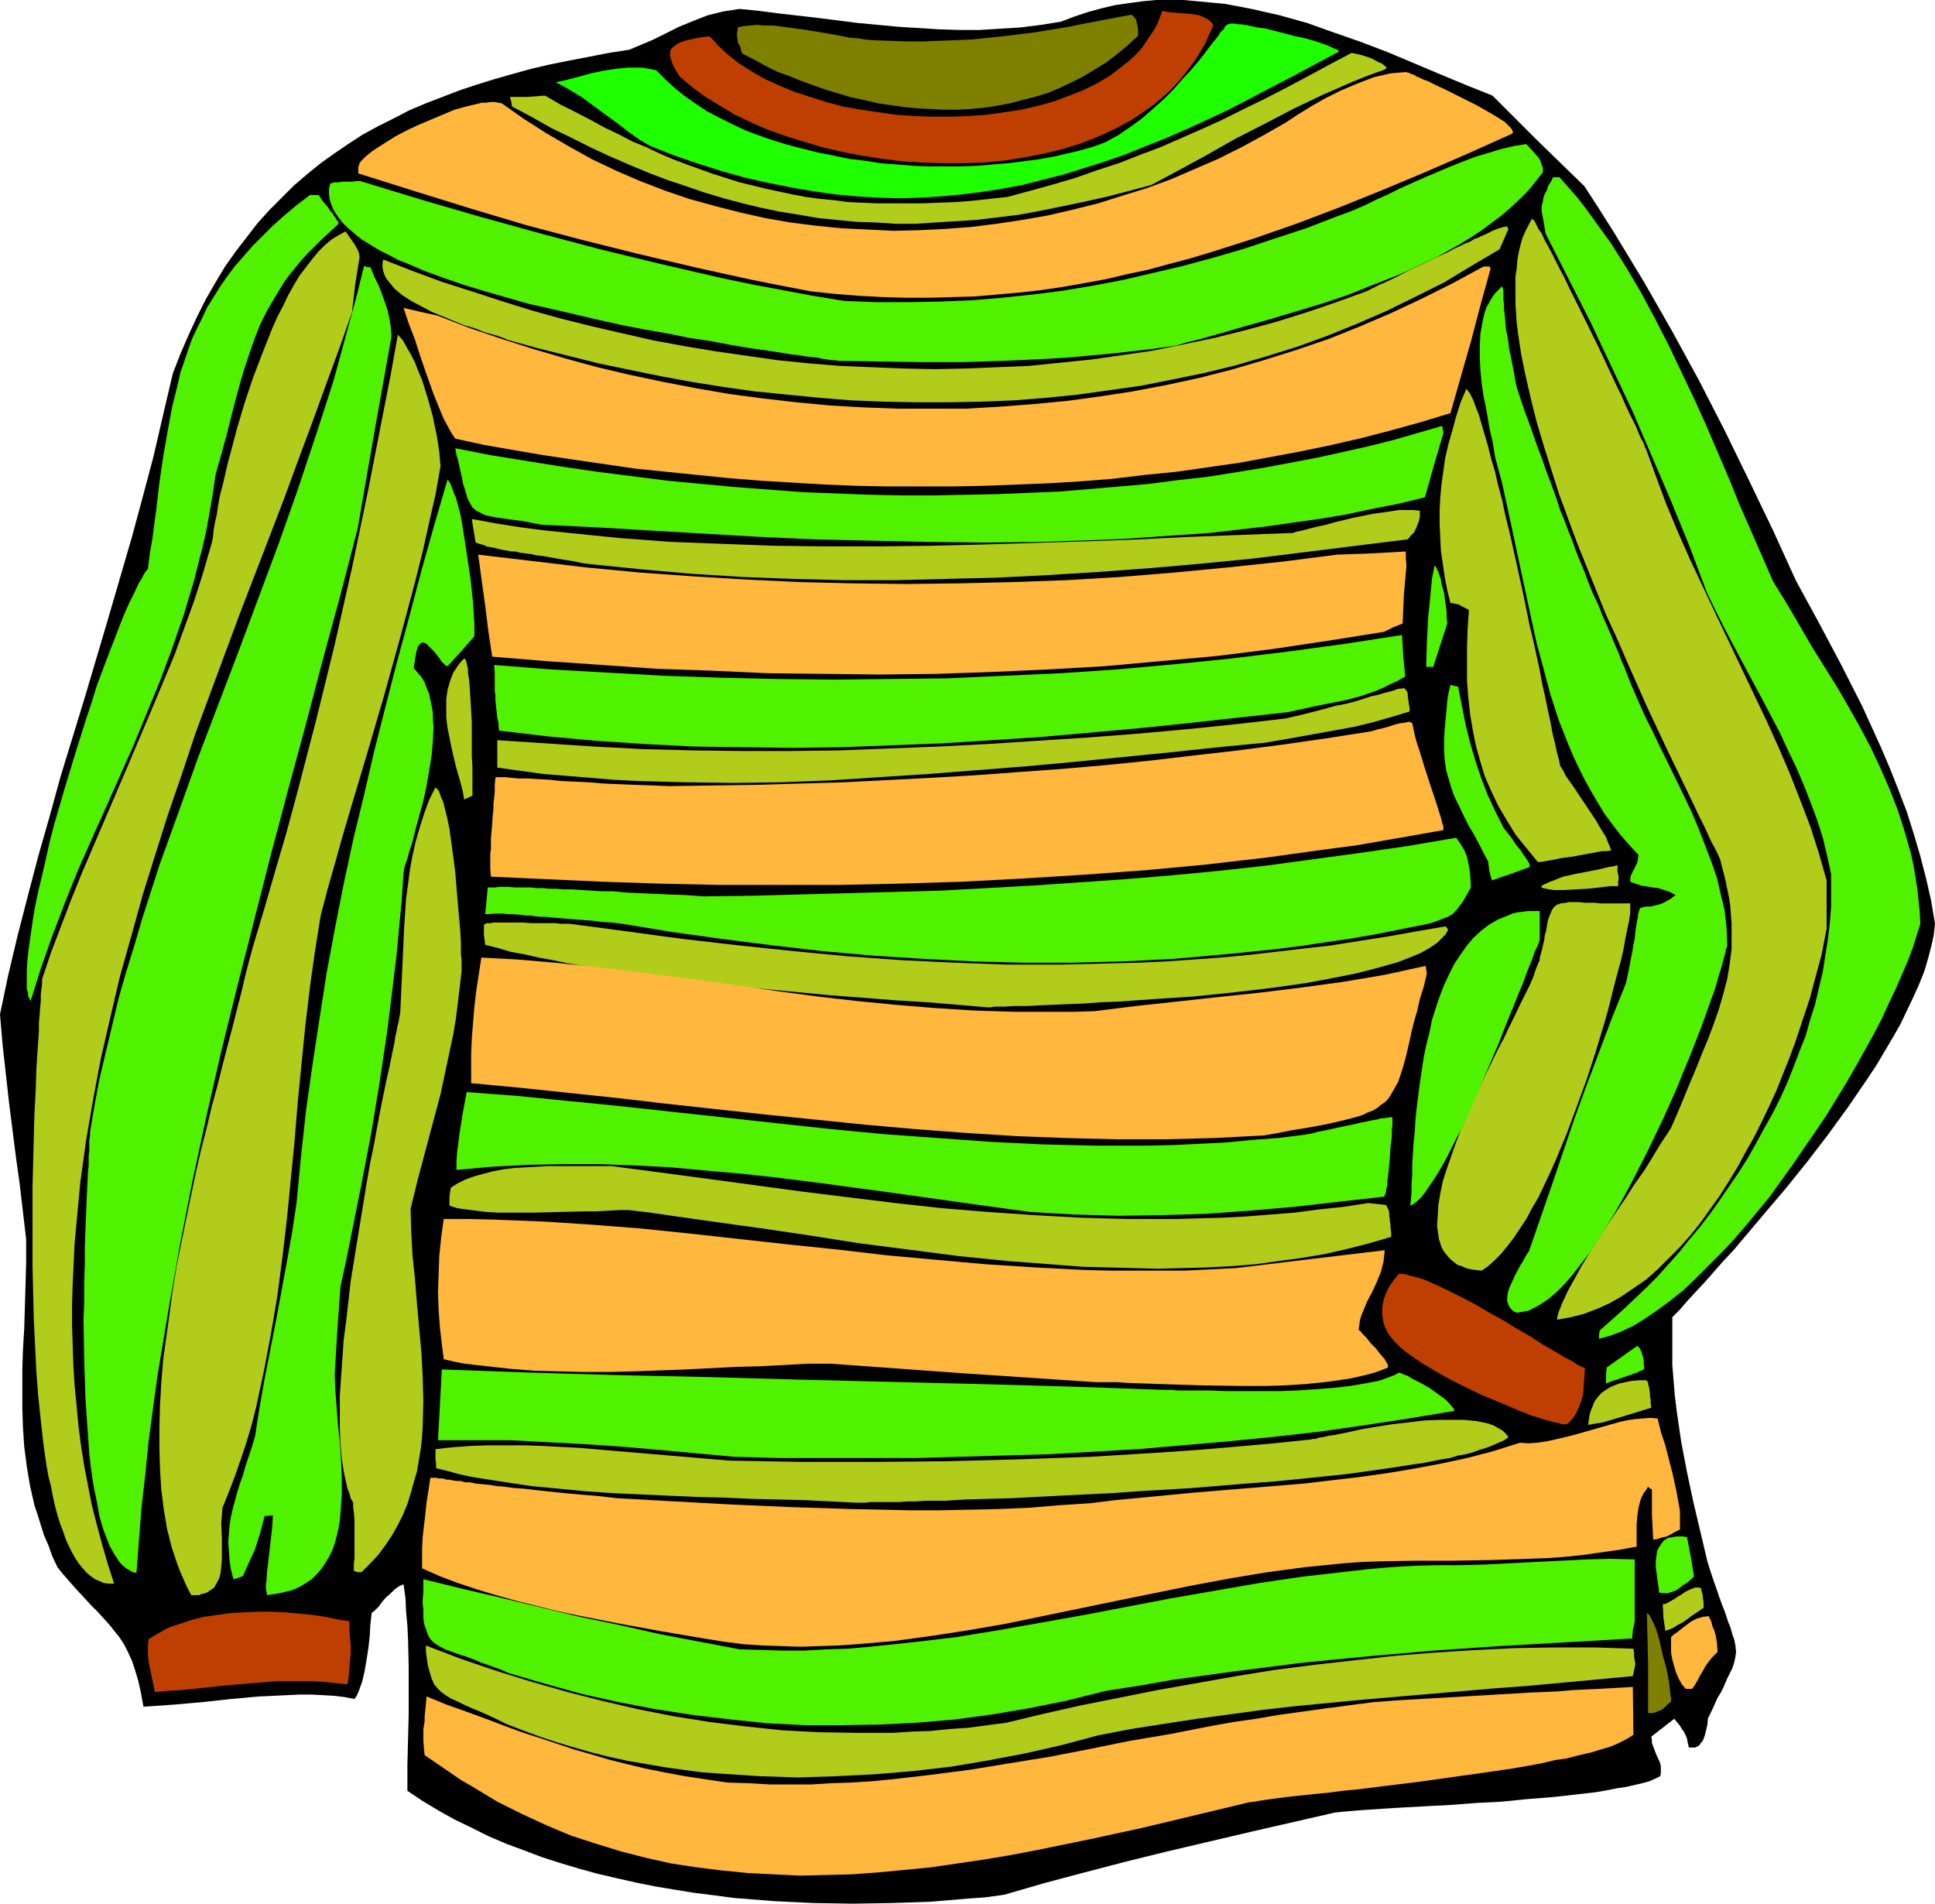
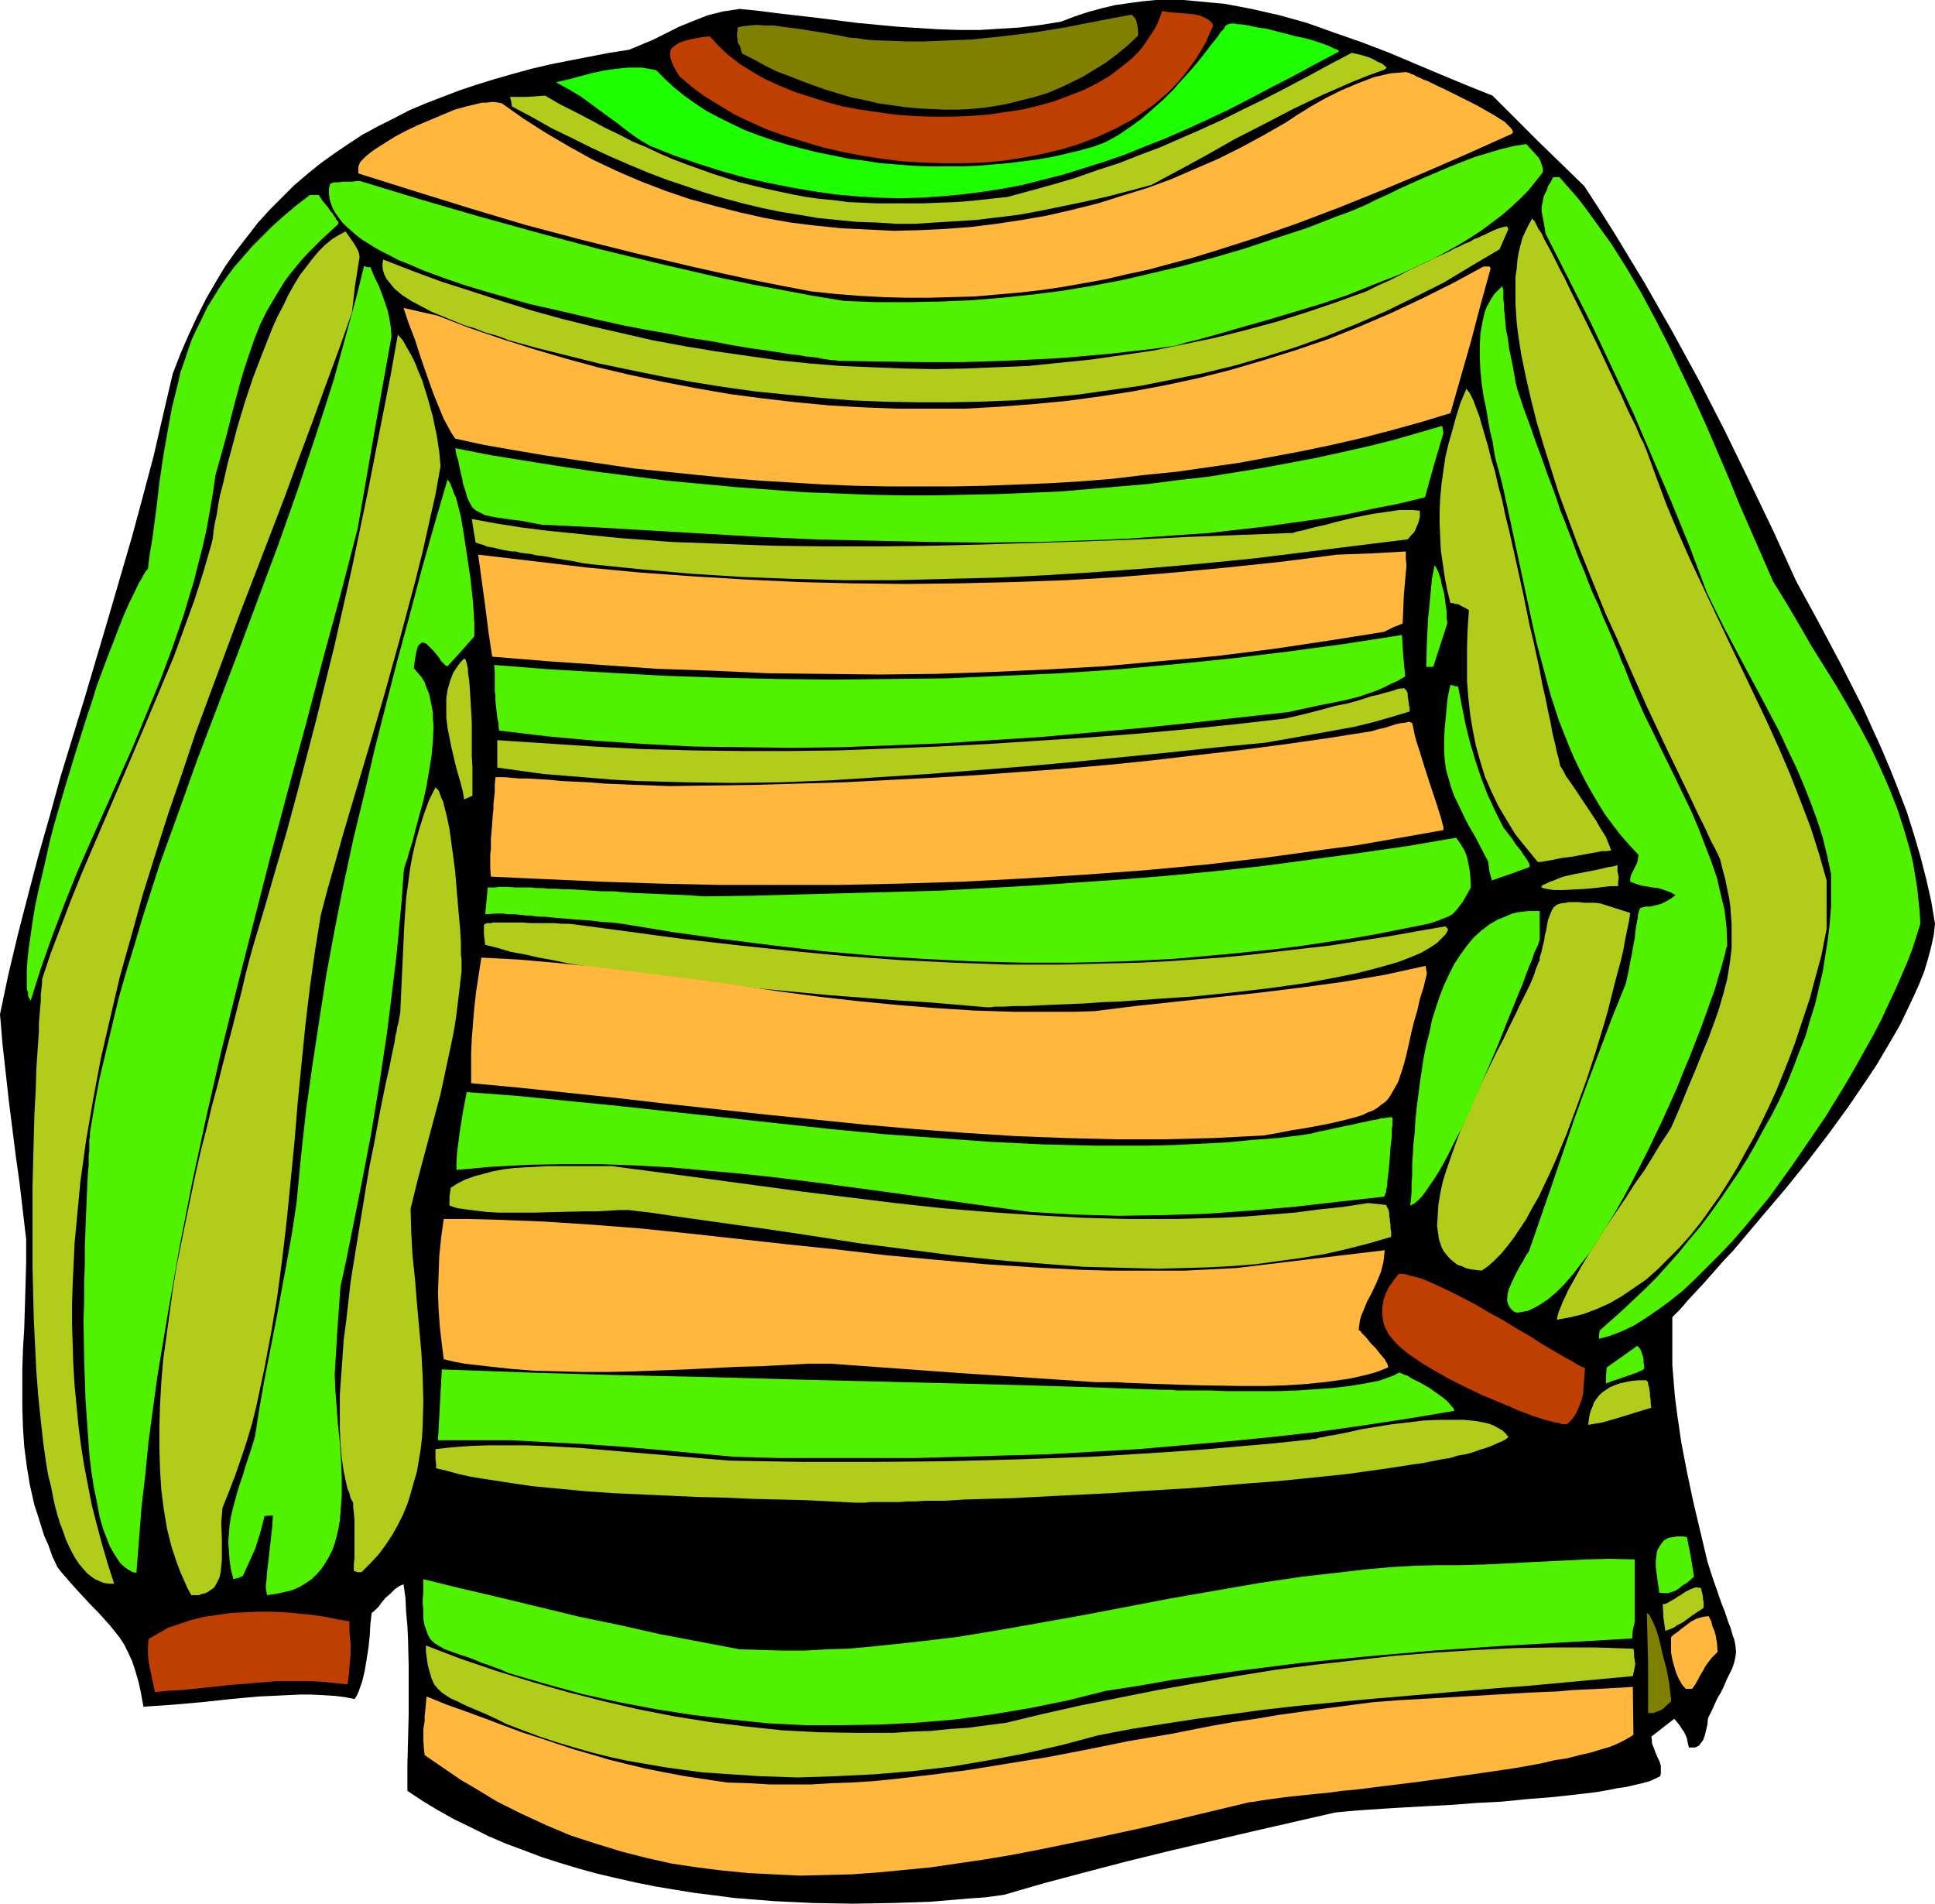
<svg xmlns="http://www.w3.org/2000/svg" xmlns:ns1="http://sodipodi.sourceforge.net/DTD/sodipodi-0.dtd" xmlns:ns2="http://www.inkscape.org/namespaces/inkscape" version="1.0" width="129.766mm" height="127.67mm" id="svg51" ns1:docname="Sweatshirt 3.wmf">
  <ns1:namedview id="namedview51" pagecolor="#ffffff" bordercolor="#000000" borderopacity="0.25" ns2:showpageshadow="2" ns2:pageopacity="0.0" ns2:pagecheckerboard="0" ns2:deskcolor="#d1d1d1" ns2:document-units="mm" />
  <defs id="defs1">
    <pattern id="WMFhbasepattern" patternUnits="userSpaceOnUse" width="6" height="6" x="0" y="0" />
  </defs>
  <path style="fill:#000000;fill-opacity:1;fill-rule:evenodd;stroke:none" d="m 490.455,234.155 -0.323,2.909 -0.646,2.909 -0.808,3.07 -0.97,3.232 -1.293,3.232 -1.454,3.232 -1.616,3.394 -1.616,3.394 -1.939,3.394 -2.101,3.555 -2.101,3.555 -2.262,3.394 -4.848,7.11 -5.171,7.11 -5.333,6.949 -5.333,6.626 -5.494,6.464 -2.586,3.07 -2.586,3.07 -2.586,3.07 -2.586,2.747 -2.424,2.747 -2.262,2.586 -2.262,2.424 -2.101,2.262 -1.939,2.262 -1.939,1.939 v 4.04 4.04 4.04 l 0.646,7.918 0.485,3.878 1.131,7.757 1.454,7.595 1.616,7.595 3.555,15.029 0.808,2.586 0.808,2.424 0.808,2.262 0.646,1.939 0.646,1.778 0.646,1.616 0.485,1.454 0.485,1.454 0.485,1.131 0.323,1.131 0.323,1.131 0.323,0.808 0.323,1.616 0.162,1.616 -0.162,1.293 -0.323,1.454 -0.485,1.454 -0.808,1.616 -0.485,0.97 -0.485,1.131 -0.485,1.131 -0.646,1.293 -0.808,1.293 -0.646,1.454 -0.808,1.778 -0.97,1.939 -0.162,1.616 -0.323,1.454 -0.323,1.293 -0.485,1.293 -0.646,0.808 -0.323,0.485 -0.323,0.162 -0.646,0.323 h -0.323 -0.646 -0.646 l -0.323,-1.293 -0.162,-0.97 -0.323,-0.808 -0.485,-0.97 -0.485,-0.646 -0.485,-0.808 -0.646,-0.808 -0.808,-0.97 -2.909,2.262 -2.909,2.262 0.162,0.808 v 0.808 l 0.485,1.293 0.485,1.293 0.485,1.131 0.485,0.97 0.323,1.131 v 1.131 0.808 l -0.162,0.646 -1.293,0.646 -1.454,0.646 -1.778,0.485 -2.101,0.485 -2.101,0.485 -2.262,0.323 -2.424,0.485 -2.747,0.485 -2.747,0.323 -2.747,0.323 -5.979,0.646 -6.141,0.485 -6.464,0.646 -6.302,0.323 -6.302,0.485 -6.141,0.323 -2.909,0.162 -2.909,0.162 -2.747,0.162 -2.586,0.162 -2.424,0.162 -2.424,0.162 -2.101,0.162 -1.939,0.162 -1.778,0.162 -1.616,0.162 -21.17,4.848 -21.331,5.01 -10.504,2.586 -10.504,2.747 -10.342,2.747 -10.019,2.909 -4.686,0.646 -4.525,0.323 -9.534,0.808 -9.696,0.323 -9.858,0.162 -10.019,-0.162 -10.019,-0.485 -10.181,-0.808 -4.848,-0.646 -5.171,-0.646 -5.01,-0.808 -4.848,-0.808 -4.848,-0.97 -5.01,-1.131 -4.848,-1.131 -4.686,-1.293 -4.848,-1.454 -4.525,-1.454 -4.686,-1.778 -4.363,-1.616 -4.525,-1.939 -4.202,-2.101 -4.363,-2.101 -4.04,-2.262 -4.04,-2.424 -3.878,-2.586 v -6.464 l 0.162,-6.464 0.162,-6.302 v -6.302 -6.302 l -0.162,-6.626 -0.162,-3.394 -0.323,-3.394 -0.162,-3.555 -0.485,-3.555 -1.131,0.485 -1.131,0.808 -1.131,1.131 -1.131,0.97 -0.97,1.131 -0.808,1.131 -0.97,0.97 -0.808,0.646 -0.323,2.747 -0.162,2.909 -0.323,3.07 -0.485,3.07 -0.485,2.909 -0.646,2.747 -0.485,1.293 -0.323,0.97 -0.485,1.131 -0.646,0.97 -2.424,-0.485 -2.586,-0.323 -2.747,-0.162 -3.07,-0.162 h -3.07 l -3.394,0.162 -3.394,0.162 -3.555,0.162 -7.11,0.646 -7.434,0.808 -7.434,0.646 -7.272,0.485 -0.323,-1.778 -0.323,-1.778 -0.323,-1.454 -0.323,-1.454 -0.808,-2.747 -0.808,-2.424 -0.97,-2.101 -0.97,-1.939 -1.131,-1.778 -1.293,-1.616 -1.293,-1.616 -1.454,-1.616 -1.616,-1.778 -1.778,-1.778 -1.778,-1.939 -2.101,-2.262 -2.262,-2.586 -1.131,-1.293 -1.131,-1.454 -1.293,-2.747 -0.97,-2.747 -1.131,-2.586 -0.808,-2.586 -0.808,-2.586 -0.808,-2.424 -1.131,-5.01 -0.808,-4.848 -0.646,-5.01 -0.323,-4.848 -0.162,-4.848 v -4.848 -5.01 l 0.162,-5.01 0.323,-5.333 0.162,-5.333 0.162,-5.494 0.162,-5.818 v -5.979 L 5.01,300.249 4.04,293.3 2.262,279.241 1.454,271.969 0.646,264.697 0,257.102 2.101,247.083 4.525,236.903 7.11,226.884 l 2.586,-9.857 2.909,-10.181 2.747,-10.019 6.141,-20.038 5.979,-20.2 5.979,-20.523 2.747,-10.181 2.747,-10.342 2.424,-10.504 2.424,-10.342 1.939,-5.01 2.101,-4.848 2.101,-4.525 2.262,-4.525 2.424,-4.202 2.424,-4.04 2.747,-3.878 2.747,-3.555 2.747,-3.555 3.07,-3.394 3.07,-3.07 3.07,-3.07 3.394,-2.909 3.394,-2.747 3.394,-2.424 3.555,-2.424 3.717,-2.424 3.878,-2.101 3.878,-1.939 4.04,-2.101 4.202,-1.778 4.202,-1.616 4.202,-1.616 4.363,-1.454 4.686,-1.454 4.525,-1.293 4.686,-1.293 4.848,-1.131 4.848,-0.97 5.01,-0.97 5.01,-0.97 5.171,-0.808 3.07,-1.293 3.07,-1.293 3.232,-1.616 3.232,-1.616 3.555,-1.454 3.717,-1.454 1.939,-0.485 1.939,-0.485 2.101,-0.323 2.101,-0.323 4.848,0.485 5.01,0.646 9.858,1.131 10.181,1.293 10.342,0.97 5.171,0.323 5.171,0.323 5.171,0.162 h 5.171 l 5.171,-0.323 5.171,-0.323 5.171,-0.646 5.01,-0.808 3.394,-1.293 3.394,-1.131 3.555,-0.97 3.394,-0.808 3.394,-0.485 3.555,-0.485 L 292.98,0 h 3.394 3.555 l 3.555,0.323 3.394,0.323 3.555,0.323 3.394,0.646 3.394,0.646 7.11,1.616 6.949,1.939 6.787,2.424 6.949,2.424 6.787,2.586 13.413,5.656 6.626,2.747 6.464,2.586 11.635,11.635 11.635,11.312 3.878,5.979 3.878,6.141 3.717,6.141 3.717,6.141 7.11,12.443 6.787,12.443 6.464,12.605 6.141,12.605 6.141,12.766 5.818,12.766 5.818,10.665 5.656,10.665 5.333,10.504 2.424,5.333 2.424,5.333 2.262,5.333 2.101,5.333 2.101,5.494 1.778,5.656 1.616,5.494 1.454,5.656 1.293,5.656 z" id="path1" />
  <path style="fill:#51f200;fill-opacity:1;fill-rule:evenodd;stroke:none" d="m 486.739,234.155 -0.97,3.07 -0.97,3.07 -1.293,3.394 -1.454,3.394 -1.616,3.717 -1.778,3.717 -1.778,3.878 -2.101,4.04 -2.262,4.04 -2.262,4.04 -2.424,4.202 -2.586,4.202 -2.586,4.202 -2.747,4.04 -5.656,8.242 -2.909,4.04 -2.909,4.04 -3.07,3.717 -3.07,3.717 -3.07,3.555 -3.232,3.394 -3.232,3.232 -3.07,3.07 -3.07,2.909 -3.232,2.586 -3.07,2.262 -3.07,2.101 -3.07,1.939 -3.07,1.454 -2.909,1.131 -2.909,0.808 v -0.97 l 0.162,-1.131 2.909,-2.586 2.909,-2.586 2.909,-2.747 2.909,-2.747 2.909,-2.909 5.494,-6.141 2.586,-3.232 2.747,-3.232 2.586,-3.394 2.424,-3.394 2.424,-3.555 2.424,-3.555 2.262,-3.555 2.101,-3.717 2.101,-3.878 2.101,-3.717 1.939,-3.878 1.778,-3.878 1.616,-4.04 1.454,-3.878 1.616,-4.04 1.131,-4.04 1.293,-4.04 0.97,-4.202 0.97,-4.04 0.646,-4.202 0.646,-4.04 0.485,-4.202 0.323,-4.04 v -4.202 -4.04 l -0.97,-4.525 -1.131,-4.686 -1.454,-4.525 -1.616,-4.363 -1.778,-4.525 -1.939,-4.525 -2.101,-4.363 -2.101,-4.525 -4.686,-8.888 -4.686,-8.726 -4.686,-8.888 -2.262,-4.525 -2.101,-4.363 -4.363,-11.635 -4.686,-11.473 -4.848,-11.312 -4.848,-11.312 -5.333,-11.312 -5.333,-11.312 -5.656,-11.15 -5.818,-11.473 -0.162,-1.131 -0.162,-0.97 -0.323,-1.778 -0.323,-1.616 v -1.293 l 0.323,-1.454 0.162,-0.97 0.323,-0.808 0.485,-0.808 0.323,-1.131 0.646,-0.97 0.646,-1.293 h 1.616 l 2.262,2.586 2.424,2.747 2.101,2.747 2.101,2.909 4.202,5.818 3.878,6.141 3.717,6.302 3.555,6.626 3.394,6.626 3.232,6.787 3.232,6.787 3.07,6.787 5.818,13.574 2.747,6.787 2.909,6.626 2.747,6.302 2.747,6.302 3.394,5.494 3.232,5.494 3.07,5.333 3.232,5.171 3.232,5.171 2.909,5.01 2.909,5.171 2.747,5.171 2.424,5.171 2.262,5.171 2.101,5.333 1.778,5.494 1.616,5.656 0.646,2.909 0.485,2.909 0.485,2.909 0.323,3.07 0.323,3.07 z" id="path2" />
  <path style="fill:#b2cc1c;fill-opacity:1;fill-rule:evenodd;stroke:none" d="m 462.983,235.448 -0.646,3.232 -0.646,3.394 -0.97,3.555 -0.97,3.555 -0.97,3.717 -1.293,3.878 -1.293,3.878 -1.293,3.878 -1.454,3.878 -1.616,4.04 -1.616,4.04 -1.778,3.878 -1.939,4.04 -1.939,3.878 -2.101,3.717 -2.101,3.878 -2.262,3.717 -2.262,3.555 -2.424,3.394 -2.424,3.394 -2.586,3.232 -2.747,3.07 -2.747,2.747 -2.747,2.747 -2.909,2.586 -3.07,2.101 -3.07,2.101 -3.07,1.778 -3.232,1.454 -3.394,1.293 -3.232,0.808 -3.555,0.646 0.162,-0.97 0.323,-1.131 0.485,-1.131 0.485,-1.293 0.646,-1.293 0.646,-1.454 1.616,-2.909 1.778,-3.232 1.939,-3.232 2.262,-3.555 2.262,-3.555 4.848,-7.11 2.262,-3.555 2.424,-3.394 2.101,-3.394 1.939,-3.232 1.939,-2.909 0.808,-1.293 0.646,-1.454 1.939,-4.525 1.778,-4.363 1.778,-4.202 1.616,-4.04 1.616,-3.878 1.454,-3.878 1.293,-3.717 1.131,-3.878 0.97,-3.717 0.646,-3.878 0.485,-3.878 v -4.202 -2.101 l -0.162,-2.101 -0.162,-2.262 -0.323,-2.262 -0.485,-2.262 -0.485,-2.424 -0.646,-2.424 -0.646,-2.586 -0.646,-1.454 -0.808,-1.616 -0.808,-1.454 -0.808,-1.778 -0.808,-1.778 -0.97,-1.939 -0.97,-1.939 -0.97,-2.101 -2.101,-4.363 -2.262,-4.686 -2.424,-5.01 -2.424,-5.171 -2.586,-5.494 -2.424,-5.494 -2.586,-5.818 -2.586,-5.979 -2.747,-5.979 -2.424,-5.979 -5.01,-12.443 -2.262,-6.141 -2.262,-6.141 -1.939,-6.141 -1.939,-6.141 -1.778,-5.979 -1.454,-5.818 -1.293,-5.656 -1.131,-5.494 -0.808,-5.333 -0.323,-2.586 -0.162,-2.424 -0.162,-2.424 V 74.658 72.396 70.134 l 0.323,-2.101 0.162,-2.101 0.323,-1.939 0.485,-1.939 0.485,-1.778 0.808,-1.778 0.808,-1.616 0.808,-1.454 0.162,0.162 0.485,0.485 0.485,0.97 0.485,0.97 0.808,1.131 0.646,1.454 0.97,1.778 0.97,1.778 0.97,1.939 1.131,2.262 1.131,2.101 1.131,2.424 2.424,4.848 5.01,10.181 2.424,5.171 2.262,4.848 1.131,2.262 0.97,2.262 0.97,2.101 0.97,1.939 0.808,1.616 0.646,1.616 0.646,1.454 0.646,1.131 0.323,0.97 0.323,0.646 2.586,7.11 2.586,6.949 2.909,6.949 3.07,6.949 6.464,13.736 6.464,13.574 6.464,13.574 3.07,6.787 2.909,6.787 2.586,6.626 2.586,6.787 2.101,6.626 1.939,6.787 z" id="path3" />
  <path style="fill:#51f200;fill-opacity:1;fill-rule:evenodd;stroke:none" d="m 437.774,239.003 v 0.808 l -0.323,0.808 -0.162,0.97 -0.323,1.131 -0.646,2.424 -0.808,2.586 -0.808,2.909 -1.131,3.07 -1.131,3.232 -1.293,3.555 -1.454,3.717 -1.454,3.717 -1.616,3.878 -1.616,4.04 -3.555,7.918 -3.878,8.08 -4.04,7.918 -2.101,3.878 -2.101,3.717 -2.101,3.394 -2.101,3.394 -2.101,3.232 -2.262,2.909 -2.101,2.747 -2.101,2.424 -2.101,2.101 -2.101,1.778 -1.939,1.293 -1.131,0.646 -0.97,0.485 -0.97,0.485 -0.97,0.162 -0.808,0.162 -0.97,0.162 -0.646,-0.162 -0.485,-0.323 -0.646,-0.646 -0.485,-0.808 -0.323,-0.97 v -0.97 l 0.162,-1.131 0.323,-1.131 0.485,-1.131 1.131,-2.424 1.293,-2.424 0.646,-0.97 0.485,-0.97 0.485,-0.808 0.485,-0.646 5.818,-16.806 5.818,-17.129 3.07,-8.403 3.232,-8.565 3.232,-8.565 3.394,-8.403 0.323,-1.454 0.323,-1.454 0.485,-2.586 0.485,-2.424 0.323,-1.939 0.323,-1.616 0.162,-1.616 0.162,-1.131 0.162,-0.97 0.162,-0.97 0.162,-0.646 v -0.646 l 0.162,-0.485 0.162,-0.646 0.323,-0.646 1.293,-0.323 h 1.131 l 2.101,-0.485 0.97,-0.323 0.97,-0.485 1.131,-0.646 1.293,-0.97 -1.454,-0.808 -1.454,-0.485 -1.454,-0.485 -1.454,-0.162 -2.909,-0.485 -1.454,-0.485 -1.293,-0.485 v -0.808 l 0.162,-0.808 0.808,-1.616 0.808,-1.616 0.162,-0.97 0.162,-0.97 -2.262,-2.424 -2.262,-2.586 -2.101,-2.747 -1.939,-2.586 -1.778,-2.909 -1.616,-2.747 -1.616,-2.909 -1.454,-2.909 -1.454,-3.07 -1.293,-3.07 -2.424,-6.141 -2.101,-6.464 -1.778,-6.626 -1.778,-6.626 -1.454,-6.626 -2.909,-13.574 -2.909,-13.574 -1.454,-6.626 -1.778,-6.626 -0.162,-0.97 -0.162,-0.97 -0.323,-2.101 -0.646,-2.586 -0.485,-2.747 -0.485,-2.909 -0.646,-3.07 -0.485,-3.232 -0.323,-3.232 -0.162,-3.232 v -3.232 l 0.162,-3.07 0.485,-2.747 0.323,-1.454 0.323,-1.293 0.485,-1.293 0.646,-1.131 0.646,-1.131 0.646,-0.97 0.97,-0.97 0.97,-0.97 0.323,0.97 v 0.97 0.808 0.808 l 0.162,0.97 v 1.293 l 0.162,1.293 0.162,1.778 0.162,1.939 0.485,2.424 0.162,1.131 0.162,1.454 0.323,1.454 0.323,1.616 0.323,1.616 0.323,1.778 0.323,1.939 0.485,1.939 1.616,4.848 1.616,4.363 1.454,4.202 1.454,3.878 1.293,3.717 1.293,3.394 1.131,3.07 0.97,3.07 1.131,2.747 0.97,2.586 0.97,2.424 0.808,2.262 0.808,2.101 0.808,1.939 0.808,1.939 0.646,1.778 1.293,3.232 1.454,3.07 1.131,2.909 1.293,2.909 1.293,3.07 1.454,3.394 0.646,1.778 0.808,1.778 0.808,2.101 0.808,2.101 1.616,3.717 1.778,4.04 1.939,3.878 1.939,4.04 4.04,8.241 4.04,8.403 1.778,4.202 1.616,4.202 1.616,4.202 1.454,4.202 0.97,4.202 0.97,4.04 0.485,4.202 z" id="path4" />
  <path style="fill:#ffb73d;fill-opacity:1;fill-rule:evenodd;stroke:none" d="m 435.35,418.7 -0.808,0.808 -0.646,0.646 -0.485,0.646 -0.646,0.808 -0.646,0.97 -0.323,0.646 -0.485,0.808 -0.485,0.808 -0.485,0.97 -0.646,1.131 -0.808,1.131 h -1.616 l -0.97,-1.131 -0.808,-1.454 -0.646,-1.454 -0.485,-1.616 -0.485,-1.778 -0.323,-1.778 v -1.939 -1.939 l 0.646,-0.646 0.97,-0.646 0.97,-0.808 1.293,-0.97 1.293,-0.97 1.293,-0.646 1.616,-0.485 1.454,-0.162 0.646,1.293 0.323,1.293 0.485,1.131 0.323,1.131 0.323,1.939 z" id="path5" />
  <path style="fill:#b2cc1c;fill-opacity:1;fill-rule:evenodd;stroke:none" d="m 431.795,407.55 -1.454,0.97 -1.454,0.97 -1.293,0.97 -1.131,0.808 -1.293,0.646 -0.97,0.646 -1.131,0.485 -0.97,0.323 -0.485,-3.394 -0.162,-3.394 h 0.485 l 0.485,-0.162 1.131,-0.646 1.131,-0.646 0.646,-0.485 0.646,-0.323 1.131,-0.808 1.293,-0.646 1.293,-0.485 h 0.646 l 0.808,0.162 0.162,0.808 0.162,0.485 0.162,0.97 v 0.485 l 0.162,0.646 z" id="path6" />
  <path style="fill:#51f200;fill-opacity:1;fill-rule:evenodd;stroke:none" d="m 429.371,399.632 -1.454,1.293 -0.646,0.485 -0.646,0.323 -0.97,0.808 -0.97,0.646 -0.97,0.323 -0.97,0.323 h -0.97 l -1.293,-0.162 v -0.323 -0.485 l -0.162,-0.97 -0.323,-2.262 -0.323,-2.586 v -1.293 l 0.162,-1.293 0.162,-1.293 0.485,-0.97 0.646,-0.97 0.646,-0.808 1.131,-0.646 1.293,-0.162 0.646,-0.162 h 0.97 0.808 l 0.97,0.162 0.97,5.01 z" id="path7" />
-   <path style="fill:#ffb73d;fill-opacity:1;fill-rule:evenodd;stroke:none" d="m 425.816,387.673 -1.293,0.646 -0.808,0.485 -0.646,0.323 -0.646,0.323 -1.454,0.323 -0.808,0.323 -1.131,0.162 -0.323,-6.302 v -6.464 l -0.485,-0.162 -0.485,-0.485 -0.485,0.808 -0.646,0.808 -0.485,0.97 -0.323,0.808 -0.485,1.939 -0.323,2.101 -0.162,2.101 v 5.656 l -4.525,0.808 -4.525,0.646 -4.525,0.646 -4.686,0.485 -4.525,0.323 -4.686,0.162 -9.534,0.323 -9.373,0.162 h -9.373 l -9.373,0.162 -4.525,0.162 -4.525,0.323 -9.696,0.97 -9.696,1.293 -9.696,1.616 -9.534,1.778 -19.069,3.878 -18.746,3.878 -9.373,1.939 -9.373,1.616 -9.373,1.454 -9.534,1.293 -9.373,0.808 -4.686,0.323 -4.848,0.162 -4.686,0.162 -4.848,-0.162 -4.848,-0.162 -4.848,-0.323 -5.01,-0.646 -5.01,-0.808 -10.504,-1.778 -10.666,-1.939 -10.666,-2.101 -5.333,-1.131 -5.171,-1.293 -5.171,-1.293 -5.171,-1.454 -4.848,-1.454 -4.848,-1.616 -4.686,-1.778 -4.363,-1.939 v -2.586 -2.586 l 0.162,-2.747 0.323,-2.909 0.323,-2.747 0.323,-3.07 0.485,-3.07 0.485,-3.232 h 0.97 0.485 l 0.646,0.162 h 0.97 l 1.131,0.323 h 0.646 l 0.808,0.162 0.97,0.162 h 0.97 l 1.131,0.323 h 1.293 l 1.454,0.323 1.616,0.162 1.778,0.162 1.939,0.323 1.939,0.162 2.424,0.323 2.424,0.162 2.747,0.323 2.909,0.323 3.07,0.323 3.394,0.323 3.555,0.323 3.878,0.323 4.04,0.485 14.544,0.808 14.867,0.808 14.867,0.646 15.029,0.485 15.029,0.323 h 7.595 l 7.595,-0.162 7.595,-0.162 7.595,-0.323 7.595,-0.646 7.595,-0.485 6.626,-0.808 6.787,-0.646 13.574,-1.293 13.736,-1.131 13.736,-1.131 6.787,-0.808 6.949,-0.808 6.949,-0.97 6.787,-1.131 6.949,-1.293 6.787,-1.454 6.787,-1.778 6.626,-2.101 2.262,0.162 2.101,-0.162 2.262,-0.323 2.262,-0.485 4.686,-1.131 4.525,-1.293 4.525,-1.293 2.262,-0.646 2.101,-0.485 2.101,-0.323 1.939,-0.162 2.101,-0.162 1.778,0.162 0.808,3.394 1.131,3.394 1.939,7.595 0.808,3.717 0.646,3.555 0.323,1.778 v 3.232 z" id="path8" />
  <path style="fill:#7f7f00;fill-opacity:1;fill-rule:evenodd;stroke:none" d="m 423.553,431.305 -0.97,0.808 -0.808,0.808 -0.646,0.485 -0.808,0.323 -1.293,0.485 h -1.293 v -12.605 l -0.323,-12.766 0.646,0.485 0.485,0.97 0.485,0.97 0.646,1.454 0.485,1.454 0.485,1.778 0.808,3.555 0.97,3.555 0.323,1.778 0.323,1.616 0.162,1.616 0.162,1.293 0.162,1.131 z" id="path9" />
  <path style="fill:#b2cc1c;fill-opacity:1;fill-rule:evenodd;stroke:none" d="m 418.544,356.808 -4.202,1.293 -4.202,1.293 -3.878,1.131 -1.939,0.323 -1.778,0.323 0.323,-2.424 0.323,-1.131 0.485,-1.131 0.323,-0.97 0.646,-0.97 0.646,-0.808 0.808,-0.808 0.97,-0.646 0.97,-0.646 1.131,-0.485 1.293,-0.485 1.454,-0.323 1.616,-0.323 1.778,-0.162 h 1.939 l 0.485,0.485 v 0.485 l 0.162,0.485 0.162,0.808 0.162,1.131 v 0.646 l 0.162,0.808 v 0.97 z" id="path10" />
  <path style="fill:#51f200;fill-opacity:1;fill-rule:evenodd;stroke:none" d="m 416.766,346.628 v 0.162 l -0.162,0.323 -0.323,0.162 -0.323,0.162 -0.485,0.162 -0.485,0.323 -0.646,0.162 -0.808,0.323 -0.97,0.323 -0.97,0.323 -1.293,0.485 -1.616,0.485 -1.616,0.646 v -1.939 l 0.162,-2.101 3.878,-2.747 3.878,-2.747 0.646,0.646 0.323,0.646 0.485,1.454 0.162,0.808 v 0.646 z" id="path11" />
  <path style="fill:#b2cc1c;fill-opacity:1;fill-rule:evenodd;stroke:none" d="m 414.504,421.771 -0.323,1.616 -0.323,1.454 -17.291,1.616 -8.726,0.808 -8.565,0.646 -16.968,1.454 -16.968,1.454 -16.806,1.616 -8.565,0.97 -8.242,1.131 -8.403,1.131 -8.403,1.293 -8.242,1.293 -8.403,1.616 -9.05,2.424 -9.211,2.101 -9.373,1.778 -9.534,1.616 -9.696,1.131 -9.696,0.808 -9.858,0.485 -9.696,0.323 -4.848,-0.162 -4.848,-0.162 -4.848,-0.323 -4.848,-0.323 -4.686,-0.323 -4.848,-0.646 -4.686,-0.646 -4.686,-0.808 -4.686,-0.808 -4.525,-0.97 -4.525,-1.131 -4.525,-1.293 -4.363,-1.293 -4.363,-1.454 -4.363,-1.616 -4.202,-1.616 -2.586,-1.293 -2.424,-1.131 -2.262,-0.97 -1.939,-0.808 -1.778,-0.808 -1.616,-0.808 -1.454,-0.646 -1.293,-0.808 -1.131,-0.808 -0.97,-0.97 -0.808,-0.97 -0.646,-1.454 -0.485,-1.616 -0.485,-1.778 -0.162,-1.131 -0.162,-1.131 -0.162,-1.293 v -1.454 l 8.888,3.394 9.05,3.07 8.888,2.747 9.05,2.586 8.888,2.262 9.05,2.101 9.05,1.778 9.05,1.454 9.211,1.131 9.211,0.97 9.211,0.485 9.373,0.162 h 9.534 l 4.686,-0.323 4.848,-0.162 4.686,-0.485 4.848,-0.323 4.848,-0.646 4.848,-0.646 9.373,-2.262 9.373,-2.101 9.696,-1.939 9.696,-1.939 10.019,-1.778 10.019,-1.778 10.019,-1.616 10.181,-1.293 10.019,-1.131 10.181,-1.131 10.181,-0.808 10.181,-0.646 10.019,-0.485 10.019,-0.162 h 10.019 l 9.858,0.323 0.162,0.97 v 0.97 z" id="path12" />
  <path style="fill:#51f200;fill-opacity:1;fill-rule:evenodd;stroke:none" d="m 414.342,411.105 -0.485,2.101 -0.162,2.101 -16.968,0.97 -16.806,0.97 -16.645,1.131 -16.645,1.454 -16.483,1.616 -16.645,2.101 -8.242,1.131 -8.242,1.131 -8.242,1.454 -8.403,1.293 -9.696,2.424 -9.534,1.939 -9.534,1.616 -9.534,1.293 -9.534,0.808 -9.534,0.485 -9.534,0.162 h -9.373 l -9.534,-0.485 -9.373,-0.97 -9.534,-1.131 -9.373,-1.454 -9.373,-1.778 -9.373,-2.101 -9.373,-2.586 -9.373,-2.747 -1.778,-0.808 -1.778,-0.646 -1.778,-0.646 -1.454,-0.485 -1.454,-0.646 -1.293,-0.485 -1.293,-0.485 -1.131,-0.323 -2.262,-0.808 -1.778,-0.646 -1.454,-0.808 -1.293,-0.808 -0.97,-0.97 -0.646,-1.131 -0.485,-1.454 -0.323,-0.808 -0.162,-0.808 -0.162,-0.97 v -1.131 -1.293 l -0.162,-1.131 v -1.454 l 0.162,-1.616 v -1.616 -1.778 l 9.858,2.424 9.696,2.262 10.019,2.424 10.019,2.424 10.181,2.101 10.019,2.262 10.181,1.939 10.181,1.939 5.494,0.162 5.494,0.162 h 5.494 l 5.494,-0.323 5.494,-0.162 5.494,-0.485 10.827,-1.131 10.989,-1.293 10.827,-1.778 10.989,-1.939 10.827,-1.939 21.978,-4.202 11.15,-1.939 11.15,-1.939 10.989,-1.616 11.312,-1.293 5.656,-0.646 5.656,-0.485 5.656,-0.323 5.818,-0.162 h 5.979 l 6.141,-0.162 6.302,-0.323 6.302,-0.323 12.928,-0.646 6.141,-0.162 6.302,0.162 z" id="path13" />
-   <path style="fill:#b2cc1c;fill-opacity:1;fill-rule:evenodd;stroke:none" d="m 413.211,231.408 -0.323,2.101 -0.485,2.262 -0.485,2.424 -0.485,2.747 -0.646,2.747 -0.808,2.909 -0.808,3.07 -0.808,3.232 -0.808,3.232 -0.97,3.394 -2.101,6.949 -2.262,6.949 -2.586,7.11 -2.586,6.949 -2.747,6.626 -1.454,3.232 -1.454,3.07 -1.454,3.07 -1.616,2.747 -1.454,2.747 -1.616,2.424 -1.616,2.424 -1.616,2.101 -1.616,1.939 -1.616,1.616 -1.616,1.454 -1.616,1.131 -1.454,-0.162 -1.293,-0.162 -1.293,-0.323 -0.97,-0.485 -1.131,-0.323 -0.808,-0.646 -0.808,-0.646 -0.646,-0.646 -0.646,-0.808 -0.646,-0.808 -0.485,-0.97 -0.323,-0.97 -0.323,-0.97 -0.162,-1.131 -0.323,-2.262 0.162,-2.586 0.162,-2.747 0.485,-2.909 0.646,-3.07 0.97,-3.07 1.131,-3.232 1.131,-3.232 1.293,-3.394 2.909,-6.787 3.07,-6.626 3.232,-6.626 1.616,-3.07 1.454,-3.07 1.454,-2.909 1.293,-2.747 1.293,-2.586 1.131,-2.262 0.97,-2.262 0.646,-1.939 0.646,-1.616 0.323,-0.646 v -0.646 l 0.485,-1.616 0.323,-1.454 0.323,-1.293 0.162,-1.293 0.323,-1.131 0.162,-0.97 0.323,-1.778 0.485,-1.293 0.485,-1.131 0.485,-0.808 0.808,-0.646 0.97,-0.323 1.293,-0.162 0.646,-0.162 h 2.747 l 1.293,0.162 h 1.131 1.454 l 1.454,0.162 h 1.616 1.939 1.939 2.101 z" id="path14" />
+   <path style="fill:#b2cc1c;fill-opacity:1;fill-rule:evenodd;stroke:none" d="m 413.211,231.408 -0.323,2.101 -0.485,2.262 -0.485,2.424 -0.485,2.747 -0.646,2.747 -0.808,2.909 -0.808,3.07 -0.808,3.232 -0.808,3.232 -0.97,3.394 -2.101,6.949 -2.262,6.949 -2.586,7.11 -2.586,6.949 -2.747,6.626 -1.454,3.232 -1.454,3.07 -1.454,3.07 -1.616,2.747 -1.454,2.747 -1.616,2.424 -1.616,2.424 -1.616,2.101 -1.616,1.939 -1.616,1.616 -1.616,1.454 -1.616,1.131 -1.454,-0.162 -1.293,-0.162 -1.293,-0.323 -0.97,-0.485 -1.131,-0.323 -0.808,-0.646 -0.808,-0.646 -0.646,-0.646 -0.646,-0.808 -0.646,-0.808 -0.485,-0.97 -0.323,-0.97 -0.323,-0.97 -0.162,-1.131 -0.323,-2.262 0.162,-2.586 0.162,-2.747 0.485,-2.909 0.646,-3.07 0.97,-3.07 1.131,-3.232 1.131,-3.232 1.293,-3.394 2.909,-6.787 3.07,-6.626 3.232,-6.626 1.616,-3.07 1.454,-3.07 1.454,-2.909 1.293,-2.747 1.293,-2.586 1.131,-2.262 0.97,-2.262 0.646,-1.939 0.646,-1.616 0.323,-0.646 v -0.646 l 0.485,-1.616 0.323,-1.454 0.323,-1.293 0.162,-1.293 0.323,-1.131 0.162,-0.97 0.323,-1.778 0.485,-1.293 0.485,-1.131 0.485,-0.808 0.808,-0.646 0.97,-0.323 1.293,-0.162 0.646,-0.162 h 2.747 l 1.293,0.162 h 1.131 1.454 l 1.454,0.162 z" id="path14" />
  <path style="fill:#ffb73d;fill-opacity:1;fill-rule:evenodd;stroke:none" d="m 414.019,439.708 -0.485,0.323 -0.485,0.323 -1.454,0.808 -1.616,0.808 -1.939,0.808 -2.262,0.646 -2.586,0.808 -2.909,0.646 -3.07,0.808 -3.232,0.485 -3.394,0.808 -3.555,0.646 -3.717,0.646 -7.757,1.131 -8.08,1.131 -8.08,1.131 -7.918,0.97 -3.878,0.485 -3.878,0.485 -3.555,0.323 -3.555,0.485 -3.394,0.323 -3.07,0.323 -3.07,0.323 -2.586,0.323 -2.424,0.323 -2.262,0.323 -1.778,0.323 -1.454,0.162 -26.987,6.464 -13.413,2.909 -13.413,2.747 -6.787,1.293 -6.787,1.131 -6.626,0.97 -6.626,0.97 -6.626,0.646 -6.787,0.646 -6.626,0.485 -6.464,0.162 -6.626,0.162 -6.626,-0.323 -6.464,-0.323 -6.626,-0.646 -6.464,-0.808 -6.464,-0.97 -6.464,-1.454 -6.302,-1.616 -6.302,-1.939 -6.464,-2.101 -6.141,-2.586 -6.302,-2.909 -6.141,-3.07 -6.141,-3.717 -3.07,-1.778 -3.07,-2.101 -3.07,-2.101 -3.07,-2.101 -0.162,-1.454 -0.162,-2.262 v -1.293 -0.646 -0.97 l 0.162,-0.97 0.162,-0.97 v -1.293 l 0.162,-1.454 0.162,-1.616 0.162,-1.939 5.171,2.101 5.01,1.778 4.848,1.778 4.686,1.778 4.363,1.616 4.525,1.454 8.726,2.909 4.525,1.293 4.363,1.293 4.525,1.131 4.686,1.131 4.848,0.97 5.171,0.97 5.333,0.808 5.494,0.808 5.333,0.162 5.494,0.323 h 10.342 l 5.171,-0.323 5.01,-0.162 5.171,-0.323 5.01,-0.485 9.858,-1.131 10.019,-1.293 9.858,-1.616 10.019,-1.616 10.019,-1.939 10.342,-2.101 10.504,-1.778 10.666,-2.101 5.494,-0.97 5.656,-0.808 5.656,-0.97 5.818,-0.808 5.818,-0.808 6.141,-0.808 6.141,-0.808 6.302,-0.485 16.806,-0.97 8.242,-0.485 8.08,-0.485 3.878,-0.162 3.717,-0.162 3.555,-0.323 3.394,-0.162 3.394,-0.162 3.07,-0.162 2.909,-0.162 2.586,-0.162 z" id="path15" />
  <path style="fill:#b2cc1c;fill-opacity:1;fill-rule:evenodd;stroke:none" d="m 410.302,222.359 -0.162,1.131 v 1.131 h -0.97 -1.131 l -1.293,0.162 -1.293,0.162 -3.07,0.323 -2.909,0.162 -3.07,0.162 h -2.586 l -1.131,-0.162 -0.808,-0.162 -0.808,-0.162 -0.485,-0.323 0.485,-0.485 0.808,-0.323 0.97,-0.485 0.97,-0.323 1.131,-0.485 1.293,-0.485 2.909,-0.646 5.818,-1.131 2.747,-0.646 1.131,-0.162 1.131,-0.323 v 1.616 z" id="path16" />
  <path style="fill:#b2cc1c;fill-opacity:1;fill-rule:evenodd;stroke:none" d="m 408.363,215.572 -1.131,0.162 h -1.131 l -2.586,0.485 -5.333,0.97 -1.293,0.162 -1.293,0.162 -2.262,0.485 -0.97,0.162 -0.97,0.162 -0.808,0.162 h -0.808 l -2.909,-3.555 -2.747,-3.394 -2.262,-3.717 -2.101,-3.555 -1.778,-3.717 -1.616,-3.717 -1.131,-3.717 -1.131,-4.04 -0.808,-4.04 -0.646,-3.878 -0.485,-4.363 -0.323,-4.202 v -4.363 -4.363 l 0.162,-4.525 0.323,-4.686 -0.808,-0.485 -0.646,-0.323 -0.646,-0.323 -0.485,-0.323 -0.97,-0.162 -0.485,-0.162 h -0.646 l -0.808,-3.232 -0.646,-3.394 -0.485,-3.394 -0.485,-3.232 -0.162,-3.394 -0.162,-3.394 v -3.394 l 0.162,-3.232 0.323,-3.555 0.485,-3.394 0.485,-3.394 0.808,-3.394 0.97,-3.394 0.97,-3.555 1.131,-3.555 1.454,-3.394 0.162,0.162 0.323,0.485 0.323,0.323 0.323,0.646 0.646,1.293 0.646,1.778 0.808,2.101 0.646,2.262 0.808,2.747 0.808,2.747 0.808,3.232 0.97,3.232 0.808,3.555 0.97,3.555 0.808,3.878 0.97,3.878 1.778,7.918 1.778,8.08 1.616,7.918 0.97,4.04 0.808,3.717 0.808,3.717 0.646,3.555 0.808,3.555 0.646,3.232 0.646,2.909 0.485,2.747 0.646,2.586 0.485,2.262 0.485,1.778 0.323,1.616 0.808,1.293 0.646,1.293 1.939,2.747 1.939,2.909 1.939,2.909 1.939,2.909 0.808,1.454 0.808,1.293 0.808,1.293 0.485,1.293 0.485,1.131 z" id="path17" />
  <path style="fill:#bf3f00;fill-opacity:1;fill-rule:evenodd;stroke:none" d="m 351.48,337.255 -0.485,-0.97 -0.323,-0.97 -0.323,-1.939 v -1.939 l 0.323,-1.939 0.646,-1.778 0.808,-1.616 1.131,-1.616 1.293,-1.616 h 0.808 l 1.131,0.162 0.97,0.323 1.293,0.323 1.293,0.323 1.293,0.485 1.454,0.646 1.454,0.646 3.07,1.454 3.232,1.616 3.394,1.778 3.555,2.101 3.555,1.939 3.394,2.101 3.394,1.939 3.232,2.101 3.07,1.778 2.747,1.616 1.293,0.646 1.293,0.808 1.131,0.646 1.131,0.485 -0.162,2.262 -0.162,2.262 -0.162,2.101 -0.485,1.778 -0.646,1.616 -0.646,1.454 -0.97,1.454 -1.131,1.131 -0.323,0.162 h -0.485 -0.646 l -0.808,-0.323 -1.131,-0.162 -1.131,-0.323 -1.293,-0.323 -1.454,-0.485 -1.616,-0.485 -1.616,-0.646 -1.778,-0.646 -1.778,-0.808 -3.878,-1.616 -3.878,-1.616 -4.04,-1.939 -3.878,-1.939 -3.717,-2.101 -3.555,-2.101 -1.616,-1.131 -1.454,-0.97 -1.454,-1.131 -1.131,-0.97 -1.131,-1.131 -0.808,-0.97 -0.808,-0.97 z" id="path18" />
  <path style="fill:#51f200;fill-opacity:1;fill-rule:evenodd;stroke:none" d="m 391.072,43.631 -1.778,2.262 -1.939,2.424 -2.101,2.101 -2.424,2.262 -2.262,1.939 -2.586,1.939 -2.586,1.939 -2.747,1.778 -2.909,1.778 -2.909,1.616 -2.909,1.616 -3.07,1.454 -6.302,2.909 -6.626,2.586 -6.464,2.586 -6.787,2.262 -6.464,1.939 -6.464,1.939 -6.302,1.778 -6.141,1.778 -5.818,1.616 -2.747,0.646 -2.586,0.808 -5.656,0.808 -5.656,0.646 -5.656,0.646 -5.494,0.485 -5.333,0.485 -5.494,0.323 -10.504,0.485 -10.504,0.323 h -10.504 l -10.342,-0.162 -10.504,-0.162 -0.808,-0.162 h -0.808 l -1.131,-0.162 -1.131,-0.162 -1.454,-0.323 -1.454,-0.162 -1.616,-0.162 -1.616,-0.323 -1.778,-0.162 -1.939,-0.323 -2.101,-0.323 -2.101,-0.323 -4.525,-0.646 -4.848,-0.808 -5.01,-0.97 -5.494,-0.808 -5.494,-1.131 -5.656,-0.97 -5.818,-1.131 -5.818,-1.293 -11.797,-2.747 -5.818,-1.293 -5.656,-1.616 -5.656,-1.616 -5.333,-1.616 -5.171,-1.778 -4.848,-1.778 -4.525,-1.939 -2.101,-0.808 -2.101,-1.131 -1.939,-0.97 -1.778,-0.97 -1.778,-1.131 -1.616,-0.97 -1.454,-1.131 -1.293,-1.131 -1.293,-1.131 -0.97,-0.97 -0.97,-1.293 -0.808,-1.131 -0.646,-1.131 -0.485,-1.293 -0.323,-1.131 -0.162,-1.293 v -1.293 l 0.323,-1.293 0.97,-0.323 h 0.485 0.646 l 0.97,-0.162 h 0.97 1.616 l 0.808,-0.162 h 1.131 l 15.352,4.686 15.029,4.363 15.19,4.202 15.19,4.04 15.352,3.717 15.352,3.555 7.757,1.616 7.757,1.454 7.757,1.454 7.918,1.293 8.242,0.323 h 8.08 l 8.08,-0.162 7.918,-0.323 7.757,-0.646 7.757,-0.808 7.595,-0.97 7.757,-1.293 7.595,-1.454 7.595,-1.778 7.595,-1.778 7.757,-2.101 7.757,-2.262 7.757,-2.586 7.918,-2.586 7.918,-3.07 2.262,-0.808 2.424,-0.97 2.586,-1.131 2.586,-1.293 2.909,-1.293 2.909,-1.454 6.141,-2.747 6.464,-2.747 3.232,-1.293 3.394,-1.293 3.232,-0.97 3.232,-0.97 3.394,-0.808 3.07,-0.485 1.616,1.778 1.454,1.616 0.485,0.808 0.323,0.97 0.323,0.97 z" id="path19" />
  <path style="fill:#51f200;fill-opacity:1;fill-rule:evenodd;stroke:none" d="m 390.264,238.195 -0.485,1.454 -0.808,1.616 -0.646,1.939 -0.808,1.939 -0.808,2.101 -0.808,2.262 -0.97,2.262 -0.97,2.424 -2.101,5.171 -2.101,5.333 -4.686,10.989 -2.262,5.333 -2.424,5.171 -1.293,2.424 -1.131,2.262 -1.131,2.262 -1.131,2.101 -1.131,1.939 -1.131,1.778 -1.131,1.616 -0.97,1.454 -0.97,1.293 -0.97,0.97 -0.97,0.808 -0.97,0.485 0.162,-1.616 0.162,-1.778 v -2.101 l 0.162,-2.262 v -2.586 l 0.162,-2.586 0.162,-2.747 0.323,-2.909 0.162,-2.909 0.323,-3.232 0.808,-6.302 0.97,-6.464 0.646,-3.232 0.808,-3.07 0.646,-3.232 0.97,-3.07 0.97,-2.909 1.131,-2.909 1.293,-2.747 1.293,-2.586 1.616,-2.424 1.616,-2.262 1.616,-1.939 1.939,-1.778 2.101,-1.616 2.262,-1.293 2.424,-0.97 1.131,-0.485 1.293,-0.323 1.454,-0.162 1.293,-0.162 h 1.454 1.454 z" id="path20" />
  <path style="fill:#51f200;fill-opacity:1;fill-rule:evenodd;stroke:none" d="m 387.678,219.773 -4.848,1.778 -2.424,0.808 -2.262,0.808 -0.323,-1.131 -0.323,-1.293 -0.323,-2.424 -0.97,-1.778 -0.808,-1.616 -1.616,-3.07 -1.616,-2.747 -1.293,-2.586 -1.131,-2.424 -1.131,-2.262 -0.808,-2.262 -0.646,-2.262 -0.646,-2.262 -0.323,-2.424 -0.162,-2.424 v -2.747 l 0.162,-2.909 0.162,-1.616 0.162,-1.778 0.162,-1.616 0.162,-1.939 0.323,-1.939 0.485,-2.101 0.97,0.323 0.97,0.162 0.97,5.01 0.97,4.848 1.131,4.525 1.293,4.363 1.454,4.363 1.616,4.202 1.939,4.202 2.101,4.202 1.131,1.454 1.131,1.454 0.808,1.293 0.808,0.97 0.646,0.808 0.485,0.808 0.485,0.646 0.323,0.485 0.323,0.485 0.162,0.323 0.323,0.485 z" id="path21" />
  <path style="fill:#ffb73d;fill-opacity:1;fill-rule:evenodd;stroke:none" d="m 383.153,33.936 -11.15,5.01 -11.15,4.848 -10.827,4.525 -10.827,4.363 -10.666,4.04 -10.666,3.717 -10.666,3.394 -5.333,1.616 -5.494,1.454 -5.333,1.454 -5.333,1.131 -5.494,1.293 -5.333,0.97 -5.494,0.97 -5.494,0.808 -5.656,0.646 -5.656,0.485 -5.494,0.485 -5.818,0.162 -5.818,0.162 h -5.818 l -5.818,-0.162 -5.979,-0.323 -6.141,-0.485 -6.141,-0.646 -7.595,-1.454 -7.272,-1.454 -7.434,-1.616 -7.272,-1.616 -14.382,-3.394 -14.221,-3.555 -14.059,-3.717 -14.059,-4.202 -14.059,-4.363 -14.382,-4.525 v -1.616 l 0.162,-0.485 0.162,-0.485 0.323,-0.485 0.646,-0.646 0.646,-0.646 0.808,-0.646 0.808,-0.646 0.97,-0.646 2.262,-1.454 2.586,-1.616 2.747,-1.454 3.07,-1.454 3.07,-1.293 3.07,-1.293 3.07,-1.293 2.909,-0.808 2.747,-0.646 1.293,-0.323 h 1.131 l 1.131,-0.162 h 0.97 l 0.97,0.162 0.808,0.162 5.494,3.878 5.818,3.717 5.818,3.394 5.818,3.232 6.141,2.909 5.979,2.586 6.302,2.424 6.141,2.101 6.464,1.778 6.302,1.616 6.464,1.454 6.464,1.131 6.464,0.808 6.464,0.646 6.626,0.323 6.626,0.323 6.464,-0.162 6.626,-0.323 6.464,-0.485 6.464,-0.808 6.464,-0.97 6.464,-1.131 6.302,-1.454 6.464,-1.616 6.141,-1.939 6.302,-1.939 6.141,-2.262 5.979,-2.586 5.979,-2.586 5.818,-2.909 5.656,-3.07 5.656,-3.232 1.454,-0.97 1.454,-0.97 1.616,-0.97 1.778,-1.131 3.717,-2.101 3.878,-1.939 4.202,-1.778 2.101,-0.808 2.101,-0.808 2.101,-0.485 2.101,-0.485 1.939,-0.162 2.101,-0.162 0.323,0.162 h 0.323 l 0.485,0.323 0.646,0.162 0.808,0.485 0.808,0.323 0.97,0.485 0.97,0.323 2.262,1.131 2.424,1.131 5.171,2.586 2.586,1.293 2.262,1.293 2.262,1.293 1.778,1.131 0.808,0.485 0.646,0.646 0.485,0.485 0.485,0.485 0.323,0.485 0.162,0.485 v 0.162 z" id="path22" />
  <path style="fill:#b2cc1c;fill-opacity:1;fill-rule:evenodd;stroke:none" d="m 382.345,58.014 -1.131,2.586 -1.131,2.586 -7.11,4.202 -6.949,4.202 -7.434,3.717 -7.272,3.555 -7.434,3.232 -7.595,3.07 -7.595,2.747 -7.757,2.424 -7.757,2.262 -7.918,1.939 -7.918,1.616 -8.08,1.616 -8.08,1.131 -8.08,1.131 -8.08,0.808 -8.08,0.646 -8.242,0.323 -8.242,0.162 h -8.08 l -8.242,-0.162 -8.242,-0.323 -8.08,-0.646 -8.242,-0.808 -8.08,-0.808 -8.08,-1.131 -8.08,-1.293 -7.918,-1.454 -7.918,-1.616 -7.757,-1.616 -7.757,-1.939 -7.757,-1.939 -7.595,-2.101 -0.646,-0.323 -1.778,-0.646 -1.131,-0.323 -2.262,-0.646 -2.424,-0.97 -2.747,-0.808 -2.747,-1.131 -2.747,-1.131 -2.747,-1.131 -2.747,-1.454 -2.424,-1.293 -2.262,-1.454 -0.97,-0.808 -0.97,-0.808 -0.808,-0.97 -0.646,-0.808 -0.646,-0.808 -0.485,-0.97 -0.323,-0.97 -0.162,-0.97 v -0.97 l 0.162,-0.97 7.434,2.909 7.434,2.747 7.595,2.424 7.434,2.424 7.757,2.424 7.595,2.101 7.757,1.939 7.757,1.778 7.757,1.778 7.918,1.454 7.757,1.293 7.918,1.131 7.918,1.131 7.918,0.808 7.918,0.646 7.918,0.323 8.08,0.323 7.918,0.162 7.918,-0.162 7.918,-0.323 7.918,-0.323 7.918,-0.808 7.918,-0.808 7.918,-1.131 7.757,-1.131 7.918,-1.616 7.757,-1.616 7.757,-1.939 7.757,-2.101 7.757,-2.424 7.595,-2.586 7.595,-2.747 2.909,-1.454 2.909,-1.293 2.586,-1.293 2.424,-1.293 2.424,-1.131 2.101,-0.97 1.939,-0.97 1.778,-0.808 1.778,-0.808 1.454,-0.808 1.454,-0.646 1.293,-0.646 1.293,-0.485 0.97,-0.646 0.97,-0.323 0.97,-0.485 0.808,-0.323 0.646,-0.323 1.293,-0.646 0.808,-0.323 0.808,-0.323 0.646,-0.162 0.485,-0.162 0.97,-0.162 0.162,0.485 z" id="path23" />
  <path style="fill:#b2cc1c;fill-opacity:1;fill-rule:evenodd;stroke:none" d="m 216.867,380.886 -6.302,-0.323 -6.464,-0.323 -6.626,-0.162 -6.787,-0.162 -7.11,-0.323 -6.949,-0.162 -14.221,-0.646 -7.11,-0.323 -6.949,-0.485 -6.787,-0.646 -6.787,-0.646 -6.464,-0.97 -6.302,-0.97 -2.909,-0.485 -2.909,-0.646 -2.909,-0.808 -2.747,-0.646 v -1.131 l -0.162,-1.293 v -2.424 l 4.363,-0.485 4.525,-0.323 4.525,-0.162 h 4.686 4.525 l 4.686,0.162 9.211,0.485 9.373,0.808 9.534,0.808 19.069,1.616 18.422,0.323 h 18.261 l 18.261,-0.162 18.422,-0.485 18.261,-0.646 18.422,-1.131 9.211,-0.646 9.373,-0.808 9.211,-0.808 9.211,-0.97 h 0.323 l 0.323,-0.162 h 0.808 l 0.97,-0.323 1.131,-0.162 1.293,-0.323 1.293,-0.162 1.616,-0.323 1.616,-0.323 3.555,-0.808 3.878,-0.646 4.04,-0.646 4.202,-0.485 4.04,-0.485 4.202,-0.162 h 3.878 1.778 l 1.778,0.162 1.616,0.162 1.616,0.323 1.454,0.323 1.293,0.485 1.131,0.646 1.131,0.646 0.808,0.808 0.646,0.808 -0.808,0.646 -0.97,0.485 -1.131,0.485 -1.454,0.646 -1.293,0.485 -1.616,0.485 -1.778,0.646 -1.778,0.485 -1.939,0.323 -2.101,0.646 -2.101,0.323 -2.424,0.485 -2.424,0.485 -2.424,0.323 -5.171,0.808 -5.656,0.808 -5.818,0.808 -6.141,0.646 -6.302,0.646 -6.626,0.646 -6.626,0.485 -13.574,1.131 -13.574,0.808 -6.787,0.485 -6.626,0.323 -6.464,0.323 -6.302,0.323 -6.141,0.323 -5.979,0.162 -5.656,0.162 -5.171,0.323 h -2.586 -2.424 l -2.262,0.162 h -2.101 l -2.101,0.162 h -2.101 -1.778 -1.778 -1.616 l -1.454,0.162 z" id="path24" />
  <path style="fill:#ffb73d;fill-opacity:1;fill-rule:evenodd;stroke:none" d="m 377.82,68.033 -2.586,9.373 -2.424,9.211 -5.171,18.099 -7.434,2.262 -7.595,2.101 -7.434,1.939 -7.757,1.778 -7.757,1.616 -7.757,1.454 -7.918,1.454 -7.918,1.131 -7.918,1.131 -8.08,0.808 -8.08,0.97 -8.08,0.646 -8.08,0.485 -8.08,0.323 -8.242,0.323 -8.08,0.162 h -8.08 -8.242 l -8.08,-0.162 -8.08,-0.323 -8.08,-0.485 -8.08,-0.485 -7.918,-0.646 -8.08,-0.808 -7.918,-0.808 -7.918,-0.808 -7.757,-1.131 -7.757,-1.131 -7.595,-1.131 -7.595,-1.293 -7.434,-1.293 -7.434,-1.616 -0.97,-1.454 -0.97,-1.778 -0.97,-1.778 -0.808,-1.939 -1.778,-4.363 -1.616,-4.525 -1.616,-4.686 -1.454,-4.525 -1.616,-4.202 -0.646,-1.939 -0.646,-1.939 4.202,0.97 4.363,0.97 7.918,3.07 8.08,2.747 8.08,2.586 8.242,2.424 8.242,2.262 8.242,1.939 8.403,1.778 8.403,1.616 8.403,1.454 8.565,1.131 8.403,0.97 8.565,0.808 8.565,0.485 8.565,0.323 h 8.565 8.565 l 8.565,-0.485 8.403,-0.646 8.565,-0.808 8.403,-1.131 8.403,-1.293 8.565,-1.616 8.242,-1.778 8.242,-2.101 8.242,-2.424 8.242,-2.586 8.08,-2.747 8.08,-3.232 7.918,-3.394 7.918,-3.717 7.757,-3.878 7.757,-4.202 h 0.485 0.808 0.162 l 0.162,0.162 z" id="path25" />
  <path style="fill:#51f200;fill-opacity:1;fill-rule:evenodd;stroke:none" d="m 372.811,224.944 -0.808,1.454 -0.646,1.131 -0.646,1.131 -0.646,0.808 -0.485,0.646 -0.485,0.646 -0.97,0.97 -1.131,0.646 -1.293,0.485 -0.808,0.323 -0.808,0.323 -0.97,0.323 -1.131,0.323 -6.464,1.293 -6.464,1.293 -6.464,1.131 -6.626,0.97 -6.464,0.97 -6.464,0.808 -6.302,0.646 -6.464,0.646 -12.766,1.131 -12.766,0.646 -12.766,0.323 h -12.605 l -12.766,-0.323 -12.605,-0.646 -12.605,-0.808 -12.766,-1.131 -12.605,-1.454 -12.766,-1.616 -12.766,-1.778 -12.766,-2.101 -2.747,-0.323 -2.586,-0.162 -2.424,-0.323 -2.424,-0.162 -2.101,-0.162 -1.939,-0.162 -1.939,-0.162 -1.778,-0.162 -1.454,-0.162 h -1.454 l -1.454,-0.162 -1.131,-0.162 h -1.131 l -0.97,-0.162 -1.939,-0.162 h -1.454 l -1.293,-0.162 h -1.778 l -2.747,0.162 0.323,-3.232 0.323,-3.555 h 1.939 l 0.97,-0.162 h 2.262 l 1.616,0.162 h 1.939 0.97 1.293 l 1.293,0.162 h 1.616 l 1.616,0.162 h 1.778 l 1.939,0.162 h 2.101 l 2.424,0.162 2.424,0.162 2.747,0.162 h 2.909 l 3.232,0.323 3.394,0.162 3.717,0.162 3.878,0.162 4.202,0.162 4.525,0.323 12.282,-0.162 11.958,-0.323 11.958,-0.323 11.958,-0.323 11.797,-0.323 11.797,-0.646 11.635,-0.646 11.797,-0.808 11.635,-0.808 11.797,-0.97 11.797,-1.131 11.797,-1.293 11.958,-1.616 11.958,-1.616 12.282,-1.778 12.282,-2.101 1.131,1.616 0.97,1.616 0.646,1.616 0.323,1.616 0.323,1.616 0.162,1.454 z" id="path26" />
  <path style="fill:#51f200;fill-opacity:1;fill-rule:evenodd;stroke:none" d="m 366.832,158.043 -3.555,10.989 h -1.778 l 0.162,-6.141 0.162,-3.07 0.162,-3.232 0.323,-3.07 0.323,-3.394 0.323,-3.394 0.646,-3.394 0.323,0.323 0.323,0.646 0.323,0.646 0.323,0.97 0.323,0.97 0.162,1.131 0.646,2.262 0.323,2.424 0.323,2.262 v 0.97 0.808 l 0.162,0.808 z" id="path27" />
  <path style="fill:#b2cc1c;fill-opacity:1;fill-rule:evenodd;stroke:none" d="m 366.832,236.095 -0.485,0.808 -0.646,0.646 -0.646,0.646 -0.808,0.808 -0.97,0.646 -0.97,0.646 -1.131,0.646 -1.131,0.646 -2.747,1.131 -2.909,1.131 -3.394,0.97 -3.555,0.97 -3.878,0.97 -4.04,0.808 -4.202,0.808 -4.363,0.808 -4.525,0.646 -4.686,0.646 -9.696,1.131 -9.534,0.97 -9.696,0.646 -4.686,0.323 -4.525,0.323 -4.363,0.162 -4.363,0.323 -4.04,0.162 -3.878,0.162 -3.555,0.162 -3.232,0.162 h -3.07 l -2.747,0.162 h -2.262 l -0.97,0.162 h -0.97 l -7.434,-0.646 -7.757,-0.646 -8.08,-0.485 -8.08,-0.646 -8.565,-0.646 -8.403,-0.808 -17.13,-1.616 -8.403,-0.97 -8.403,-0.97 -8.242,-1.131 -7.918,-1.293 -7.757,-1.293 -3.878,-0.808 -3.555,-0.646 -3.555,-0.808 -3.555,-0.646 -3.232,-0.97 -3.232,-0.808 -0.323,-2.586 v -2.424 l 0.323,-0.323 0.485,-0.162 h 0.485 0.485 l 0.646,-0.162 h 7.272 l 2.262,0.162 h 2.747 1.616 1.616 l 1.778,0.162 h 1.939 l 7.434,0.97 7.272,0.97 7.11,0.97 7.272,0.97 14.059,1.616 13.898,1.454 13.574,1.293 13.574,0.97 13.413,0.646 13.413,0.485 h 13.251 l 13.413,-0.323 6.787,-0.162 6.787,-0.323 6.949,-0.485 6.787,-0.485 6.949,-0.646 6.949,-0.808 6.949,-0.808 7.11,-0.808 7.11,-1.131 7.272,-1.131 7.272,-1.293 7.434,-1.293 0.485,0.485 0.162,0.323 v 0.162 z" id="path28" />
  <path style="fill:#51f200;fill-opacity:1;fill-rule:evenodd;stroke:none" d="m 365.862,109.725 -2.424,8.242 -2.262,8.08 -6.626,1.616 -6.626,1.293 -6.787,1.454 -6.787,1.131 -6.949,0.97 -6.787,0.97 -7.11,0.808 -6.949,0.808 -7.11,0.485 -6.949,0.485 -7.11,0.485 -7.11,0.323 -14.382,0.485 -14.382,0.162 -14.382,-0.162 -14.382,-0.323 -14.221,-0.323 -14.221,-0.646 -13.898,-0.808 -13.898,-0.808 -13.736,-0.808 -13.413,-0.646 -1.778,-0.323 -1.616,-0.323 -1.616,-0.323 -1.454,-0.162 -1.293,-0.162 -1.131,-0.162 -2.262,-0.323 -1.778,-0.323 -1.454,-0.323 -1.293,-0.646 -0.97,-0.485 -0.97,-0.808 -0.646,-1.131 -0.646,-1.293 -0.485,-1.778 -0.323,-0.97 -0.323,-0.97 -0.162,-1.131 -0.323,-1.293 -0.323,-1.454 -0.323,-1.616 -0.485,-1.616 -0.323,-1.778 9.05,1.778 9.05,1.454 9.05,1.454 8.888,1.293 8.888,1.131 8.888,1.131 8.565,0.808 8.726,0.808 8.565,0.646 8.565,0.646 8.403,0.323 8.403,0.323 8.242,0.162 h 8.08 l 8.08,-0.162 8.08,-0.162 7.757,-0.323 7.918,-0.323 7.595,-0.646 7.595,-0.646 7.434,-0.646 7.434,-0.97 7.272,-0.808 7.11,-1.131 6.949,-1.131 6.949,-1.293 6.787,-1.293 6.626,-1.454 6.464,-1.454 6.464,-1.616 6.141,-1.778 6.141,-1.778 0.162,0.97 z" id="path29" />
  <path style="fill:#51f200;fill-opacity:1;fill-rule:evenodd;stroke:none" d="m 368.609,357.616 -11.635,1.939 -11.635,1.778 -11.474,1.616 -11.474,1.293 -11.474,1.131 -11.312,0.97 -11.15,0.97 -11.312,0.646 -11.312,0.646 -11.312,0.323 -11.15,0.323 -11.312,0.323 h -11.474 -11.474 -11.474 l -11.635,-0.323 -19.23,-1.778 -9.534,-0.808 -9.373,-0.646 -9.373,-0.485 -9.211,-0.485 h -9.211 -9.05 l 0.485,-8.888 0.485,-9.049 22.624,0.808 22.624,0.646 22.624,0.485 22.947,0.646 46.056,1.131 22.947,0.646 23.109,0.808 h 2.101 l 1.293,0.162 h 1.454 1.454 1.778 1.778 1.778 l 4.202,0.162 h 4.363 4.525 4.686 l 4.525,-0.162 4.686,-0.323 4.363,-0.323 4.202,-0.485 3.878,-0.646 1.616,-0.323 1.778,-0.323 1.454,-0.485 1.293,-0.485 1.293,-0.485 1.131,-0.646 0.646,0.162 0.646,0.323 0.97,0.323 0.97,0.646 2.262,1.131 2.262,1.293 2.262,1.616 1.131,0.808 0.808,0.646 0.808,0.808 0.646,0.808 0.485,0.485 z" id="path30" />
  <path style="fill:#ffb73d;fill-opacity:1;fill-rule:evenodd;stroke:none" d="m 365.862,210.401 -7.272,1.293 -7.434,1.293 -7.434,1.293 -7.434,0.97 -15.19,2.101 -15.352,1.778 -15.514,1.454 -15.514,1.131 -15.514,0.97 -15.514,0.808 -15.675,0.485 -15.352,0.323 h -15.19 -15.19 l -14.867,-0.323 -14.706,-0.485 -7.11,-0.323 -7.11,-0.323 -7.11,-0.323 -6.949,-0.323 -0.162,-1.778 v -1.616 -1.454 -0.97 l 0.162,-1.131 v -1.293 -1.454 l 0.162,-1.778 0.162,-1.939 0.162,-2.424 0.162,-1.293 v -1.293 l 0.162,-1.454 0.162,-1.616 v -1.778 l 0.162,-1.778 0.162,-0.162 h 2.262 l 1.616,0.162 1.939,0.162 h 2.101 l 2.586,0.162 2.909,0.162 3.07,0.323 3.394,0.162 3.555,0.162 3.878,0.323 3.878,0.162 4.04,0.162 4.363,0.162 4.363,0.162 22.139,-0.323 22.139,-0.646 22.139,-1.131 10.989,-0.646 10.989,-0.808 11.15,-0.808 11.15,-0.97 11.15,-1.131 10.989,-1.293 11.312,-1.293 11.15,-1.454 11.312,-1.616 11.312,-1.778 1.616,-0.485 1.454,-0.323 1.131,-0.323 0.97,-0.323 0.97,-0.323 0.808,-0.162 0.646,-0.162 h 0.485 l 0.808,-0.162 0.646,-0.162 0.808,0.323 0.323,1.454 0.323,1.616 0.485,1.778 0.646,1.939 1.293,4.202 1.293,4.04 1.293,3.878 0.646,1.939 0.485,1.616 0.485,1.454 0.323,1.293 0.323,1.131 z" id="path31" />
  <path style="fill:#ffb73d;fill-opacity:1;fill-rule:evenodd;stroke:none" d="m 361.66,246.76 -0.808,3.394 -0.97,3.07 -0.646,2.909 -0.808,2.747 -0.646,2.586 -0.485,2.262 -0.485,2.101 -0.485,2.101 -0.485,1.778 -0.485,1.616 -0.485,1.454 -0.485,1.454 -0.646,1.131 -0.646,1.131 -0.646,1.131 -0.646,0.97 -0.808,0.808 -0.97,0.646 -0.97,0.808 -1.131,0.646 -1.293,0.485 -1.293,0.646 -1.616,0.485 -1.778,0.485 -1.939,0.485 -2.101,0.485 -2.262,0.485 -2.586,0.485 -2.747,0.485 -3.07,0.485 -3.232,0.646 -3.717,0.646 -6.141,0.323 -6.302,0.323 -12.443,0.323 h -12.605 l -12.766,-0.323 -12.605,-0.485 -12.766,-0.808 -12.766,-0.97 -12.766,-1.131 -12.605,-1.293 -12.766,-1.293 -25.21,-2.747 -12.443,-1.454 -12.282,-1.293 -12.282,-1.293 -12.12,-1.131 v -3.717 -3.878 l 0.162,-3.717 0.323,-4.04 0.323,-3.878 0.485,-4.202 0.646,-4.202 0.646,-4.202 9.211,0.485 9.373,0.808 9.373,0.97 9.373,1.131 19.069,2.424 19.069,2.747 9.696,1.293 9.858,1.131 9.858,0.97 9.858,0.808 10.019,0.646 10.181,0.323 h 10.181 5.171 l 5.171,-0.162 10.342,-1.293 10.504,-1.131 10.342,-1.131 10.666,-1.131 10.504,-1.293 10.666,-1.454 10.504,-1.778 5.171,-1.131 5.171,-1.131 0.162,0.97 z" id="path32" />
  <path style="fill:#b2cc1c;fill-opacity:1;fill-rule:evenodd;stroke:none" d="m 359.883,131.056 -0.323,1.293 -0.485,1.131 -0.323,0.808 -0.323,0.646 -0.808,0.808 -0.808,0.97 -13.09,1.616 -12.928,1.616 -13.09,1.616 -13.09,1.293 -12.928,1.131 -13.09,0.97 -12.928,0.808 -12.928,0.646 -12.928,0.323 -12.928,0.323 h -12.928 l -12.928,-0.323 -12.766,-0.485 -12.928,-0.808 -12.766,-1.131 -12.766,-1.293 -2.424,-0.323 -2.262,-0.485 -2.101,-0.323 -1.939,-0.323 -1.778,-0.323 -1.778,-0.323 -1.616,-0.162 -1.293,-0.323 -1.454,-0.162 -1.293,-0.162 -1.131,-0.323 h -0.97 l -1.939,-0.323 -1.454,-0.323 -1.293,-0.323 -0.97,-0.162 -0.808,-0.162 -0.646,-0.323 -1.131,-0.323 -0.97,-0.323 -0.485,-2.909 -0.485,-3.07 6.141,1.131 6.141,0.97 6.302,0.808 12.605,1.293 6.464,0.646 12.928,0.97 12.928,0.485 13.09,0.485 13.251,0.162 h 13.251 l 13.251,-0.162 13.251,-0.323 26.341,-0.808 13.09,-0.485 12.928,-0.646 12.928,-0.485 12.605,-0.485 h 0.646 l 0.808,-0.323 1.616,-0.323 1.778,-0.485 1.939,-0.485 2.262,-0.485 2.262,-0.646 4.686,-1.131 4.848,-0.97 2.262,-0.323 2.262,-0.323 2.101,-0.323 h 1.939 1.778 l 1.616,0.162 z" id="path33" />
  <path style="fill:#b2cc1c;fill-opacity:1;fill-rule:evenodd;stroke:none" d="m 357.297,180.343 -4.848,1.454 -4.525,1.293 -4.686,1.131 -4.363,0.808 -9.05,1.616 -4.525,0.808 -4.686,0.808 -11.797,1.131 -12.12,1.293 -24.402,2.424 -12.282,1.131 -12.282,0.97 -12.443,0.97 -12.443,0.808 -12.282,0.808 -12.443,0.485 -12.282,0.162 -12.12,-0.162 -12.12,-0.323 -6.141,-0.323 -5.818,-0.485 -5.979,-0.485 -5.979,-0.485 -5.818,-0.808 -5.818,-0.808 v -6.949 l 12.282,0.808 12.282,0.808 12.282,0.646 12.443,0.323 12.443,0.162 h 12.443 l 12.443,-0.162 12.605,-0.485 12.443,-0.485 12.605,-0.646 12.443,-0.808 12.605,-0.808 12.605,-0.97 12.605,-1.131 12.605,-1.293 12.605,-1.454 3.555,-0.808 3.232,-0.808 3.07,-0.808 2.909,-0.808 2.586,-0.485 2.424,-0.646 2.101,-0.646 1.939,-0.646 0.808,-0.162 0.808,-0.162 1.616,-0.485 1.293,-0.323 1.131,-0.323 0.808,-0.323 0.808,-0.162 h 0.646 l 0.323,-0.162 0.646,0.646 0.162,0.323 0.162,0.485 v 0.646 l 0.162,0.97 0.162,1.293 0.162,0.646 z" id="path34" />
  <path style="fill:#ffb73d;fill-opacity:1;fill-rule:evenodd;stroke:none" d="m 356.489,143.337 -0.646,7.272 -0.323,7.434 -2.424,0.97 -2.262,1.131 -14.221,2.262 -14.059,2.101 -14.221,1.778 -14.221,1.293 -14.221,1.293 -14.221,0.808 -14.221,0.646 -14.221,0.485 -14.221,0.162 -14.221,-0.162 -14.059,-0.162 -14.221,-0.646 -14.059,-0.485 -13.898,-0.97 -14.059,-0.97 -13.736,-1.131 -0.485,-3.232 -0.485,-3.232 -0.808,-6.464 -1.778,-12.928 13.736,1.616 13.574,1.616 13.574,1.293 13.574,0.97 13.413,0.808 13.574,0.646 13.413,0.323 13.574,0.162 13.574,-0.162 13.574,-0.323 13.574,-0.485 13.574,-0.808 13.736,-1.131 13.574,-1.293 13.736,-1.454 13.898,-1.778 4.363,-0.162 4.363,-0.162 8.726,-0.485 v 1.778 z" id="path35" />
  <path style="fill:#51f200;fill-opacity:1;fill-rule:evenodd;stroke:none" d="m 356.166,171.455 -1.939,1.131 -1.778,0.808 -1.939,0.97 -1.939,0.808 -3.717,1.293 -3.717,0.97 -7.272,1.454 -7.434,1.616 -24.886,2.747 -12.443,1.293 -12.605,1.131 -12.605,1.131 -12.605,0.808 -12.605,0.808 -12.605,0.485 -12.605,0.485 -12.605,0.162 -12.605,-0.162 -12.443,-0.162 -12.443,-0.646 -12.282,-0.808 -12.282,-1.131 -12.282,-1.454 -0.162,-0.97 v -0.808 l -0.323,-1.454 -0.323,-2.909 -0.162,-1.616 v -1.131 l -0.162,-1.131 v -1.454 -1.454 -1.778 l -0.162,-1.939 14.382,1.131 14.382,0.808 14.382,0.808 14.382,0.485 14.221,0.323 14.382,0.162 14.221,-0.162 14.382,-0.162 14.382,-0.646 14.382,-0.646 14.382,-0.97 14.382,-1.293 14.382,-1.454 14.544,-1.778 14.382,-1.939 14.544,-2.262 0.323,5.333 z" id="path36" />
  <path style="fill:#51f200;fill-opacity:1;fill-rule:evenodd;stroke:none" d="m 352.934,285.059 -0.162,1.454 v 1.616 l -0.323,2.586 -0.162,2.424 -0.162,1.939 -0.162,1.778 -0.162,1.293 -0.162,1.293 v 0.97 l -0.162,0.646 -0.162,0.646 v 0.485 l -0.162,0.323 -0.162,0.485 -0.162,0.323 -11.635,1.293 -11.312,1.293 -11.312,0.97 -11.15,0.808 -10.989,0.323 -10.989,0.162 -5.656,-0.162 -5.494,-0.162 -5.656,-0.323 -5.494,-0.323 -9.534,-1.293 -9.211,-1.293 -9.211,-1.293 -9.211,-1.293 -18.099,-2.424 -9.05,-1.131 -8.888,-0.97 -9.05,-0.808 -8.888,-0.808 -9.05,-0.485 -8.888,-0.323 h -9.05 l -9.05,0.162 -9.211,0.485 -9.05,0.808 v -2.262 l 0.162,-2.262 0.323,-2.424 0.323,-2.586 0.808,-5.01 0.97,-5.171 12.928,0.97 12.928,1.293 13.09,1.293 13.251,1.454 13.413,1.454 13.251,1.454 13.413,1.454 13.574,1.293 13.413,0.97 13.413,0.97 13.251,0.646 13.413,0.323 h 6.787 6.626 l 6.626,-0.162 6.626,-0.323 6.464,-0.323 6.626,-0.646 6.626,-0.485 6.464,-0.808 1.939,-0.323 1.778,-0.485 1.778,-0.323 1.454,-0.323 1.454,-0.323 1.454,-0.323 2.424,-0.485 2.101,-0.485 1.616,-0.323 1.454,-0.323 1.131,-0.162 0.97,-0.323 h 0.808 l 0.646,-0.162 h 0.485 l 0.485,-0.162 0.485,0.162 z" id="path37" />
  <path style="fill:#b2cc1c;fill-opacity:1;fill-rule:evenodd;stroke:none" d="m 350.995,17.614 -4.04,1.454 -4.04,1.616 -7.757,3.394 -7.434,3.555 -7.434,3.878 -7.272,3.717 -7.11,4.04 -7.11,3.878 -6.949,3.717 -5.979,1.616 -5.656,1.454 -5.818,1.293 -5.494,1.131 -5.494,1.131 -5.333,0.97 -5.333,0.646 -5.333,0.646 -5.171,0.323 -5.171,0.323 -5.01,0.323 h -5.01 l -5.01,-0.323 -4.848,-0.162 -5.01,-0.485 -4.848,-0.485 -4.686,-0.808 -5.01,-0.808 -4.686,-0.97 -4.686,-1.131 -4.848,-1.293 -4.848,-1.454 -4.686,-1.616 -4.848,-1.616 -4.686,-1.778 -5.01,-2.101 -4.848,-2.101 -4.848,-2.262 -4.848,-2.424 -5.01,-2.424 -4.848,-2.747 -5.171,-2.747 -0.162,-1.131 -0.323,-1.293 h 4.363 l 4.525,-0.323 3.878,2.262 3.878,1.939 3.717,1.939 3.555,1.939 3.717,1.778 3.394,1.778 3.555,1.454 3.394,1.616 3.394,1.454 3.394,1.293 6.787,2.424 6.626,2.101 6.626,1.616 6.787,1.454 3.394,0.646 3.555,0.485 3.555,0.323 3.555,0.485 3.555,0.162 3.717,0.162 h 3.878 3.878 3.878 l 4.202,-0.162 4.202,-0.162 4.202,-0.323 4.363,-0.485 4.525,-0.485 5.979,-1.616 5.818,-1.616 5.494,-1.616 5.494,-1.939 5.494,-1.778 5.333,-2.101 5.171,-1.939 5.171,-2.262 5.171,-2.262 5.333,-2.424 5.171,-2.586 5.333,-2.586 5.333,-2.747 5.494,-2.909 5.656,-3.07 5.818,-3.07 2.262,0.485 2.101,0.646 1.131,0.485 1.131,0.646 1.131,0.485 1.131,0.97 z" id="path38" />
  <path style="fill:#b2cc1c;fill-opacity:1;fill-rule:evenodd;stroke:none" d="m 352.611,313.5 -5.494,1.616 -5.656,1.454 -5.656,1.293 -5.818,0.97 -5.979,0.808 -5.818,0.808 -6.141,0.485 -6.141,0.323 -6.141,0.162 -6.302,0.162 -6.302,-0.162 -6.302,-0.162 -6.302,-0.162 -6.302,-0.485 -12.766,-0.97 -12.766,-1.293 -12.443,-1.616 -12.605,-1.616 -12.282,-1.939 -11.958,-1.778 -5.979,-0.808 -11.474,-1.616 -5.656,-0.808 -5.494,-0.808 -5.494,-0.646 h -2.424 l -2.747,0.162 -2.909,0.162 h -2.909 l -6.464,0.162 -6.302,0.162 h -6.302 -3.07 l -2.909,-0.162 -2.586,-0.323 -2.586,-0.323 -2.262,-0.323 -1.939,-0.646 v -2.262 l 0.323,-2.262 1.778,-1.131 1.939,-0.97 2.262,-0.808 2.424,-0.646 2.424,-0.646 2.586,-0.485 2.747,-0.323 2.747,-0.162 5.656,-0.323 h 5.494 10.666 l 12.282,1.616 12.12,1.616 11.958,1.616 11.958,1.616 11.797,1.454 11.797,1.454 11.797,1.293 11.797,0.97 11.797,0.808 11.797,0.646 11.797,0.323 h 11.958 l 5.979,-0.162 6.141,-0.162 5.979,-0.323 6.141,-0.485 6.141,-0.485 6.141,-0.808 6.141,-0.646 6.302,-0.97 4.525,0.485 0.485,0.97 0.162,0.323 0.162,0.808 v 0.808 l 0.162,0.646 v 0.646 l 0.162,0.808 v 0.808 l 0.162,1.131 z" id="path39" />
  <path style="fill:#ffb73d;fill-opacity:1;fill-rule:evenodd;stroke:none" d="m 351.803,346.628 -1.616,0.646 -1.778,0.646 -1.778,0.485 -2.101,0.485 -2.101,0.485 -2.101,0.323 -2.262,0.323 -2.424,0.323 -4.848,0.485 -5.01,0.323 -5.171,0.162 h -5.333 l -10.666,-0.162 -5.171,-0.162 -4.848,-0.162 -4.848,-0.162 -4.363,-0.162 -2.101,-0.162 h -1.939 -1.939 -1.616 l -33.774,-2.262 -33.451,-2.424 h -5.818 l -5.818,0.323 -6.141,0.323 -6.141,0.162 -12.766,0.646 -13.09,0.485 -6.464,0.162 h -6.464 l -6.302,-0.162 -6.141,-0.162 -6.141,-0.485 -5.818,-0.646 -5.656,-0.646 -2.586,-0.485 -2.747,-0.646 -0.485,-3.878 -0.485,-4.202 -0.323,-4.363 -0.162,-4.525 0.162,-4.525 0.162,-4.686 0.485,-4.686 0.646,-4.686 h 6.302 l 6.302,0.162 12.605,0.485 12.443,0.808 12.443,0.97 12.443,1.293 24.886,2.747 12.443,1.293 12.443,1.454 12.443,1.131 12.605,1.131 12.443,0.808 12.605,0.646 6.464,0.162 h 6.302 6.302 6.464 l 6.464,-0.323 6.464,-0.323 9.373,-1.131 9.373,-1.131 18.907,-2.262 -0.162,1.454 -0.162,1.454 -0.323,1.293 -0.323,1.293 -1.131,2.747 -1.131,2.424 -1.293,2.424 -0.97,2.424 -0.485,1.131 -0.323,1.131 -0.162,1.293 -0.162,1.131 0.485,0.323 0.323,0.485 1.131,1.131 1.131,1.454 1.293,1.293 1.131,1.454 1.131,1.293 0.323,0.646 0.323,0.485 0.162,0.485 z" id="path40" />
  <path style="fill:#1eff00;fill-opacity:1;fill-rule:evenodd;stroke:none" d="m 339.36,13.089 -5.818,3.07 -5.656,3.07 -5.656,2.909 -5.494,2.909 -5.333,2.747 -5.494,2.586 -5.333,2.424 -5.171,2.262 -5.333,2.101 -5.171,2.101 -5.171,1.778 -5.171,1.616 -5.171,1.616 -5.171,1.293 -5.01,1.293 -5.171,0.97 -5.171,0.808 -5.171,0.646 -5.171,0.485 -5.171,0.323 -5.333,0.162 -5.494,-0.162 -5.333,-0.323 -5.333,-0.485 -5.656,-0.808 -5.656,-0.97 -5.656,-1.131 -5.818,-1.293 -5.818,-1.616 -6.141,-1.939 -6.141,-2.101 -6.141,-2.424 -2.747,-1.616 -2.747,-1.939 -2.909,-2.262 -2.909,-2.101 -3.07,-2.262 -3.07,-2.262 -3.232,-1.939 -3.232,-1.778 2.909,-0.646 3.07,-0.808 2.909,-0.808 3.07,-0.646 3.07,-0.485 3.232,-0.323 h 1.778 1.778 l 1.778,0.323 1.778,0.323 2.262,2.262 2.262,2.101 2.586,2.101 2.747,1.939 2.909,1.939 3.07,1.616 3.232,1.616 3.394,1.616 3.394,1.293 3.717,1.293 3.717,1.131 3.717,0.97 3.878,0.97 4.04,0.808 3.878,0.808 4.04,0.485 4.04,0.646 4.202,0.323 4.04,0.323 4.04,0.162 h 4.202 4.04 l 4.04,-0.162 3.878,-0.323 3.878,-0.323 3.878,-0.485 3.717,-0.485 3.717,-0.646 3.555,-0.808 3.394,-0.808 3.394,-0.97 3.07,-1.131 3.232,-1.778 3.07,-2.101 2.909,-2.101 2.747,-2.424 2.747,-2.424 2.424,-2.424 2.262,-2.586 2.101,-2.262 1.939,-2.262 1.778,-2.262 1.454,-1.939 1.454,-1.778 0.485,-0.646 0.485,-0.808 0.485,-0.485 0.485,-0.485 0.162,-0.485 0.323,-0.323 0.323,-0.162 V 6.141 h 0.323 l 0.485,-0.162 h 1.131 l 0.646,0.162 h 0.808 l 1.939,0.323 2.262,0.485 2.262,0.323 5.01,1.293 2.424,0.646 2.424,0.485 2.262,0.646 1.939,0.646 1.778,0.646 0.646,0.323 0.646,0.323 0.485,0.162 0.485,0.162 0.162,0.162 z" id="path41" />
  <path style="fill:#bf3f00;fill-opacity:1;fill-rule:evenodd;stroke:none" d="m 307.524,6.464 -0.97,2.101 -0.97,2.262 -1.131,1.939 -1.293,2.101 -1.293,1.778 -1.293,1.778 -1.454,1.778 -1.616,1.778 -1.616,1.616 -3.394,2.909 -3.717,2.586 -1.939,1.293 -4.202,2.262 -4.202,1.939 -4.525,1.778 -4.686,1.454 -4.686,1.131 -5.01,0.97 -5.01,0.808 -5.171,0.485 -5.171,0.162 h -5.171 l -5.171,-0.162 -5.171,-0.323 -5.171,-0.646 -5.171,-0.808 -5.01,-0.97 -4.848,-1.131 -4.848,-1.454 -4.686,-1.454 -4.525,-1.616 -4.363,-1.939 -4.04,-1.939 -3.717,-2.262 -3.717,-2.262 -3.232,-2.424 -3.07,-2.586 -0.808,-1.293 -0.646,-1.131 -0.485,-1.131 -0.323,-0.97 -0.162,-0.808 v -0.808 l 0.162,-0.646 0.323,-0.485 0.646,-0.485 0.646,-0.485 0.97,-0.485 0.97,-0.323 1.293,-0.323 1.454,-0.323 1.778,-0.323 1.778,-0.162 1.131,1.131 1.131,1.293 2.424,2.262 2.909,2.262 3.07,1.939 3.394,1.939 3.555,1.616 3.878,1.616 4.04,1.293 4.04,1.293 4.202,1.131 4.525,0.808 4.363,0.646 4.686,0.646 4.525,0.323 4.525,0.162 h 4.686 l 4.525,-0.162 4.686,-0.323 4.363,-0.646 4.363,-0.646 4.202,-0.97 4.04,-1.131 3.878,-1.454 3.717,-1.454 3.555,-1.778 3.232,-1.939 2.909,-2.262 1.454,-1.131 1.293,-1.131 1.293,-1.293 1.131,-1.293 0.97,-1.454 0.97,-1.454 0.97,-1.454 0.808,-1.454 0.646,-1.616 0.646,-1.778 1.616,0.323 1.939,0.162 4.04,0.323 1.778,0.323 0.808,0.323 0.646,0.323 0.646,0.323 0.646,0.485 0.485,0.485 z" id="path42" />
  <path style="fill:#7f7f00;fill-opacity:1;fill-rule:evenodd;stroke:none" d="m 288.456,9.049 -2.586,2.424 -2.747,2.262 -2.747,2.101 -2.909,1.778 -2.909,1.778 -2.909,1.454 -3.07,1.454 -3.07,1.293 -3.232,0.97 -3.232,0.808 -3.07,0.808 -3.394,0.646 -3.232,0.485 -3.394,0.323 -3.232,0.162 h -3.394 l -3.394,-0.162 -3.232,-0.162 -3.394,-0.323 -3.394,-0.485 -3.394,-0.485 -3.394,-0.808 -3.232,-0.646 -3.232,-0.97 -3.232,-0.97 -3.232,-1.131 -3.07,-1.131 -3.232,-1.293 -3.07,-1.131 -2.909,-1.454 -2.909,-1.616 -2.909,-1.454 -0.323,-0.97 -0.162,-0.808 -0.323,-0.485 -0.323,-0.646 v -0.646 l -0.162,-0.646 V 8.241 l 0.162,-0.485 V 6.949 l 1.454,-0.323 1.616,-0.162 1.778,-0.162 2.101,0.162 h 2.262 l 2.262,0.323 4.848,0.646 5.01,0.808 4.686,0.808 2.262,0.485 2.101,0.162 1.939,0.323 1.778,0.162 4.525,0.162 4.202,0.162 h 4.202 l 4.202,-0.162 4.04,-0.162 4.04,-0.162 7.757,-0.808 7.918,-0.97 8.08,-1.293 4.04,-0.808 4.202,-0.808 4.202,-0.808 4.363,-0.808 0.646,0.646 0.485,0.646 0.162,0.808 0.162,0.646 0.162,1.293 z" id="path43" />
  <path style="fill:#51f200;fill-opacity:1;fill-rule:evenodd;stroke:none" d="m 120.23,161.275 -3.394,3.878 -3.394,3.717 -0.485,-0.162 -0.485,-0.485 -0.646,-0.646 -0.485,-0.808 -1.293,-1.616 -0.808,-0.808 -0.646,-0.646 -0.485,-0.485 -0.646,-0.323 h -0.646 l -0.162,0.162 -0.323,0.323 -0.323,0.323 -0.162,0.323 -0.162,0.646 -0.162,0.646 -0.162,0.808 -0.162,0.97 -0.162,1.131 -0.162,1.131 0.97,1.131 0.97,1.131 0.808,1.293 0.485,1.454 0.646,1.454 0.323,1.616 0.323,1.454 0.323,1.778 v 1.616 l 0.162,1.939 -0.162,3.555 -0.323,3.717 -0.646,3.878 -0.646,3.878 -0.808,3.717 -0.97,3.555 -0.97,3.555 -0.808,3.232 -0.97,3.07 -0.323,1.293 -0.485,1.293 -0.323,1.131 -0.162,1.131 -0.485,7.11 -0.646,6.787 -0.646,6.949 -0.808,6.626 -0.808,6.626 -0.808,6.464 -1.939,12.928 -2.101,12.766 -2.424,12.605 -2.586,12.928 -1.293,6.464 -1.454,6.626 -0.808,11.312 -0.646,10.989 0.162,4.04 0.323,4.202 0.323,4.363 0.485,4.525 0.323,4.686 0.162,4.363 v 4.525 l -0.323,4.363 -0.162,1.939 -0.323,1.939 -0.485,2.101 -0.485,1.778 -0.646,1.778 -0.808,1.616 -0.97,1.616 -0.97,1.454 -1.131,1.293 -1.293,1.293 -1.454,0.97 -1.616,0.97 -1.778,0.808 -1.939,0.485 -2.262,0.485 -2.262,0.323 -0.162,-0.808 -0.162,-0.97 v -0.97 l 0.162,-0.97 0.162,-2.424 0.323,-2.586 0.323,-2.909 0.646,-5.656 0.162,-2.909 -2.101,0.162 -1.131,4.363 -1.293,4.04 -0.808,1.778 -0.808,1.778 -0.808,1.778 -0.646,1.454 -1.131,0.485 -1.293,0.323 -0.646,-2.586 -0.323,-2.262 -0.162,-2.424 -0.162,-2.101 0.162,-2.101 0.162,-2.101 0.323,-2.101 0.485,-2.101 1.131,-4.202 0.646,-2.101 0.808,-2.262 0.646,-2.262 0.808,-2.424 0.808,-2.424 0.808,-2.747 1.131,-7.272 1.293,-7.272 2.909,-14.867 2.747,-14.867 1.293,-7.272 1.131,-7.434 1.131,-11.797 1.293,-11.797 1.616,-11.473 1.778,-11.635 1.778,-11.473 2.101,-11.312 2.262,-11.473 2.424,-11.312 2.747,-11.312 2.586,-11.15 2.909,-11.473 2.909,-11.312 3.07,-11.312 3.07,-11.635 3.232,-11.473 3.394,-11.635 0.323,0.485 0.323,0.485 0.323,0.808 0.323,0.808 0.323,0.97 0.485,0.97 0.646,2.424 0.646,2.586 0.485,2.909 0.485,3.07 0.485,3.232 0.97,6.464 0.323,3.07 0.323,2.909 0.162,2.747 0.162,2.424 z" id="path44" />
  <path style="fill:#b2cc1c;fill-opacity:1;fill-rule:evenodd;stroke:none" d="m 119.745,201.674 -2.101,0.97 -0.323,-1.939 -0.485,-1.939 -0.646,-2.262 -0.646,-2.262 -1.131,-4.848 -0.485,-2.424 -0.485,-2.424 -0.323,-2.586 v -2.424 -2.424 l 0.323,-2.262 0.646,-2.262 0.808,-2.101 0.646,-0.97 0.646,-0.97 0.646,-0.808 0.808,-0.808 0.323,0.162 0.162,0.485 0.162,0.485 0.162,0.808 0.162,0.646 v 0.97 l 0.323,2.101 0.162,2.262 0.162,2.586 0.162,2.747 0.162,2.909 v 5.818 2.747 l 0.162,2.586 v 5.333 0.808 z" id="path45" />
  <path style="fill:#b2cc1c;fill-opacity:1;fill-rule:evenodd;stroke:none" d="m 116.998,246.114 -0.485,4.202 -0.485,4.04 -0.485,3.878 -0.646,3.878 -1.616,7.595 -1.616,7.595 -1.939,7.272 -1.939,7.272 -1.939,7.272 -1.778,7.272 0.162,5.818 0.323,5.979 0.646,6.141 0.485,6.141 1.131,12.443 0.323,6.141 0.162,6.141 -0.162,6.141 -0.162,2.909 -0.323,2.909 -0.485,2.909 -0.485,2.909 -0.808,2.747 -0.808,2.909 -0.808,2.586 -1.131,2.747 -1.293,2.586 -1.454,2.586 -1.616,2.424 -1.778,2.424 -2.101,2.262 -2.262,2.262 h -0.97 l -0.97,-0.323 v -1.778 l 0.162,-1.454 v -1.293 -1.293 -3.717 -3.394 l -0.162,-1.939 -0.162,-1.131 v -1.293 l -0.646,-1.131 -0.323,-1.293 -0.485,-1.131 -0.323,-1.454 -0.323,-1.454 -0.323,-1.616 -0.485,-3.232 -0.323,-3.717 -0.162,-3.878 v -4.04 -4.363 l 0.323,-4.525 0.323,-4.525 0.323,-4.848 0.646,-4.848 1.131,-10.019 1.616,-10.019 1.616,-9.857 0.808,-5.01 0.808,-4.686 0.97,-4.686 0.808,-4.363 0.808,-4.363 0.808,-4.04 0.808,-3.878 0.808,-3.555 0.646,-3.232 0.646,-3.07 0.162,-1.293 0.323,-1.293 0.162,-1.131 0.323,-1.131 0.162,-0.97 0.323,-1.778 v -0.485 l 0.323,-6.949 0.323,-6.949 0.323,-7.11 0.485,-7.272 0.485,-3.555 0.485,-3.717 0.646,-3.555 0.808,-3.555 0.97,-3.394 1.131,-3.555 1.293,-3.555 1.616,-3.232 0.323,0.323 0.485,0.485 0.323,0.808 0.323,0.97 0.485,0.97 0.323,1.293 0.323,1.293 0.323,1.293 0.646,3.07 0.485,3.555 0.485,3.555 0.485,3.717 0.646,7.757 0.323,3.717 0.323,3.555 0.162,3.07 v 1.616 1.293 l 0.162,1.293 v 1.131 z" id="path46" />
  <path style="fill:#b2cc1c;fill-opacity:1;fill-rule:evenodd;stroke:none" d="m 111.665,118.128 -1.293,7.272 -1.616,7.11 -1.616,7.272 -1.778,7.11 -3.878,14.544 -4.04,14.544 -4.202,14.382 -4.202,14.059 -2.101,7.11 -1.939,6.949 -1.939,6.787 -1.778,6.787 -1.454,9.049 -1.293,9.211 -1.131,9.534 -0.97,9.696 -0.97,9.857 -0.808,9.857 -1.939,19.715 -1.131,9.696 -1.293,9.857 -1.616,9.534 -1.778,9.373 -0.97,4.525 -0.97,4.525 -1.131,4.525 -1.293,4.363 -1.454,4.363 -1.454,4.202 -1.616,4.202 -1.616,4.04 -0.162,1.939 -0.162,1.939 0.162,3.878 v 3.717 1.778 l -0.162,1.616 -0.162,1.616 -0.323,1.293 -0.646,1.293 -0.646,1.131 -1.131,0.808 -0.485,0.323 -0.646,0.323 -0.808,0.162 -0.808,0.323 h -0.97 -0.97 l -0.97,-1.778 -1.778,-4.04 -0.808,-2.101 -1.454,-4.363 -1.131,-4.525 -0.808,-4.848 -0.646,-5.01 -0.323,-5.171 -0.162,-5.333 v -5.494 l 0.162,-5.494 0.323,-5.818 0.485,-5.818 0.808,-5.818 0.808,-5.818 0.808,-5.979 0.97,-5.979 2.424,-11.958 2.424,-11.635 1.293,-5.656 1.454,-5.656 1.293,-5.494 1.454,-5.333 1.293,-5.171 1.293,-5.01 1.293,-4.848 1.131,-4.525 1.131,-4.363 0.97,-4.202 0.97,-3.717 0.97,-3.555 2.909,-9.696 2.747,-9.534 2.747,-9.373 2.586,-9.534 5.01,-19.23 4.686,-19.069 4.363,-19.392 4.04,-19.392 3.878,-19.877 1.939,-9.857 1.778,-10.019 1.293,1.454 0.97,1.778 1.131,1.939 0.97,1.939 0.808,2.101 0.97,2.262 1.454,4.686 1.293,4.686 0.485,2.424 0.485,2.262 0.323,2.101 0.323,2.101 0.162,1.939 z" id="path47" />
  <path style="fill:#51f200;fill-opacity:1;fill-rule:evenodd;stroke:none" d="m 99.222,85.324 -4.363,24.401 -4.202,24.24 -4.363,16.806 -4.525,16.645 -4.363,16.645 -4.525,16.645 -4.363,16.483 -4.202,16.483 -4.202,16.483 -4.04,16.321 -3.717,16.321 -3.555,16.483 -3.232,16.483 -2.909,16.483 -2.747,16.483 -1.131,8.241 -1.131,8.403 -0.808,8.241 -0.97,8.403 -0.646,8.241 -0.646,8.403 -0.97,-0.162 -0.808,-0.485 -0.808,-0.485 -0.808,-0.646 -0.808,-0.808 -0.646,-0.97 -0.646,-0.97 -0.646,-1.131 -0.646,-1.131 -0.485,-1.293 -1.131,-2.909 -0.485,-1.616 -0.485,-1.778 -0.646,-3.555 -0.808,-3.878 -0.646,-4.202 -0.485,-4.202 -0.323,-4.686 -0.323,-4.525 -0.323,-4.848 -0.323,-9.857 -0.162,-9.857 0.162,-4.848 v -4.686 l 0.162,-4.686 v -4.525 l 0.162,-4.202 0.162,-4.202 0.162,-3.878 0.162,-3.394 0.162,-3.232 0.162,-1.454 v -1.293 -1.293 l 0.162,-1.293 v -0.97 -0.97 -0.808 l 0.162,-0.808 v -0.97 l 1.131,-6.787 1.293,-6.949 1.616,-6.787 1.616,-6.787 1.616,-6.787 1.939,-6.787 2.101,-6.787 1.939,-6.626 4.363,-13.574 4.848,-13.413 4.848,-13.574 5.171,-13.574 5.171,-13.574 10.181,-27.31 4.848,-13.736 4.686,-14.059 2.262,-6.949 2.262,-7.11 1.939,-7.11 1.939,-7.11 1.939,-7.11 1.778,-7.272 0.646,0.323 h 0.97 l 0.97,2.424 1.131,2.262 0.808,2.101 0.808,2.262 0.646,1.939 0.485,2.262 0.323,2.101 z" id="path48" />
  <path style="fill:#b2cc1c;fill-opacity:1;fill-rule:evenodd;stroke:none" d="m 91.142,65.124 -1.131,7.11 -0.808,6.949 -3.232,9.211 -3.394,9.211 -3.394,9.373 -3.555,9.534 -3.555,9.696 -3.717,9.696 -7.595,19.715 -7.434,20.038 -3.717,10.019 -3.394,10.181 -3.555,10.342 -3.232,10.181 -3.232,10.342 -2.909,10.504 -2.909,10.342 -2.424,10.342 -2.424,10.504 -1.939,10.342 -1.778,10.342 -1.454,10.504 -0.97,10.342 -0.485,5.171 -0.485,10.342 -0.162,5.171 v 5.171 l 0.162,5.01 0.162,5.171 0.323,5.171 0.485,5.01 0.485,5.171 0.646,5.01 0.808,5.171 0.97,5.01 0.97,5.01 1.293,5.01 1.293,4.848 1.454,5.01 1.616,5.01 h -1.293 l -1.293,-0.162 -1.131,-0.485 -1.131,-0.485 -1.131,-0.808 -0.97,-0.808 -0.97,-1.131 -0.97,-1.131 -0.97,-1.454 -0.808,-1.454 -0.808,-1.616 -0.808,-1.778 -0.646,-1.939 -0.808,-2.101 -0.646,-2.101 -0.646,-2.424 -0.485,-2.262 -0.485,-2.586 -0.646,-2.424 -0.485,-2.747 -0.808,-5.656 -0.646,-5.818 L 9.696,353.899 9.211,347.597 8.888,340.972 8.565,334.346 8.242,320.934 v -13.413 -6.626 l 0.162,-6.302 0.162,-6.302 0.162,-5.979 0.323,-5.818 0.162,-5.333 0.162,-2.586 0.162,-2.424 0.323,-4.686 v -2.101 l 0.162,-1.939 0.162,-1.939 0.162,-1.778 v -1.616 l 0.162,-1.454 0.162,-1.293 v -1.131 l 2.262,-6.787 2.586,-6.787 2.586,-6.787 2.747,-6.787 5.818,-13.574 5.818,-13.574 5.818,-13.736 2.909,-6.949 2.909,-6.949 2.586,-7.11 2.586,-7.11 2.262,-7.11 2.101,-7.272 0.323,-1.454 0.162,-1.778 0.323,-1.939 0.485,-2.101 0.323,-2.262 0.485,-2.586 0.646,-2.424 0.646,-2.747 0.646,-2.909 0.808,-2.909 1.616,-6.141 1.939,-6.464 2.101,-6.302 2.424,-6.302 2.424,-6.141 1.293,-2.909 1.454,-2.747 1.293,-2.747 1.454,-2.586 1.454,-2.424 1.616,-2.101 1.616,-2.101 1.616,-1.939 1.616,-1.616 1.778,-1.454 1.616,-0.97 1.778,-0.97 1.131,1.616 1.131,1.616 0.808,1.454 0.323,0.808 z" id="path49" />
  <path style="fill:#bf3f00;fill-opacity:1;fill-rule:evenodd;stroke:none" d="m 88.072,426.942 -3.07,-0.323 -3.07,-0.323 -3.07,-0.162 h -2.909 -5.979 l -5.818,0.485 -5.979,0.485 -5.979,0.646 -6.302,0.646 -3.232,0.162 -3.394,0.323 -0.646,-3.07 -0.646,-3.07 -0.323,-1.616 -0.162,-1.778 v -1.939 l 0.162,-1.939 2.424,-1.454 2.586,-1.454 2.909,-0.97 2.909,-0.97 3.232,-0.808 3.394,-0.485 3.394,-0.485 3.394,-0.162 3.394,-0.162 h 3.555 l 3.555,0.162 3.394,0.323 3.394,0.323 3.232,0.485 3.07,0.646 3.07,0.485 v 2.262 l 0.162,1.939 0.162,1.939 v 1.939 l -0.323,3.717 -0.162,2.101 z" id="path50" />
  <path style="fill:#51f200;fill-opacity:1;fill-rule:evenodd;stroke:none" d="m 85.648,56.882 -2.101,1.939 -1.939,1.778 -1.939,1.939 -1.778,1.778 -1.616,1.778 -1.454,1.778 -1.454,1.778 -1.293,1.778 -2.262,3.717 -2.101,3.555 -1.778,3.555 -1.454,3.717 -1.293,3.717 -1.293,3.878 -1.131,3.878 -1.131,4.202 -1.131,4.363 -1.131,4.525 -1.293,4.686 -1.454,5.171 -0.646,4.525 -0.808,4.686 -0.808,4.525 -0.97,4.363 -1.131,4.363 -1.131,4.525 -1.293,4.202 -1.293,4.363 -2.909,8.403 -3.07,8.242 -3.394,8.241 -3.394,8.242 -7.11,15.998 -3.555,7.918 -3.555,8.08 -3.232,8.08 -3.07,8.08 -2.909,8.242 -2.586,8.242 -0.323,-0.646 -0.323,-0.646 V 251.608 l -0.323,-0.97 v -0.97 -1.131 -2.424 l 0.162,-2.747 0.323,-2.909 0.485,-3.394 0.485,-3.394 0.646,-3.878 0.808,-3.878 0.97,-4.04 0.97,-4.202 0.97,-4.363 1.131,-4.363 2.586,-8.888 2.747,-9.049 2.747,-8.726 1.454,-4.363 1.293,-4.202 1.454,-3.878 1.454,-3.878 1.454,-3.717 1.293,-3.394 1.293,-3.232 1.293,-2.909 1.293,-2.586 1.131,-2.424 0.646,-0.97 0.485,-0.97 0.485,-0.808 0.646,-0.808 0.485,-3.878 0.646,-3.717 0.485,-3.717 0.485,-3.555 0.808,-6.949 0.97,-6.626 1.131,-6.464 1.131,-6.141 1.454,-5.818 0.646,-2.909 0.97,-2.747 0.97,-2.909 0.97,-2.747 1.293,-2.747 1.293,-2.586 1.293,-2.747 1.616,-2.586 1.616,-2.586 1.778,-2.586 1.939,-2.586 2.262,-2.586 2.262,-2.586 2.586,-2.586 2.586,-2.586 2.909,-2.586 3.07,-2.586 3.394,-2.586 h 2.262 l 0.808,1.293 0.808,0.97 0.808,0.97 0.485,0.808 0.646,0.646 0.323,0.646 0.323,0.323 0.162,0.485 0.485,0.485 0.162,0.485 z" id="path51" />
</svg>